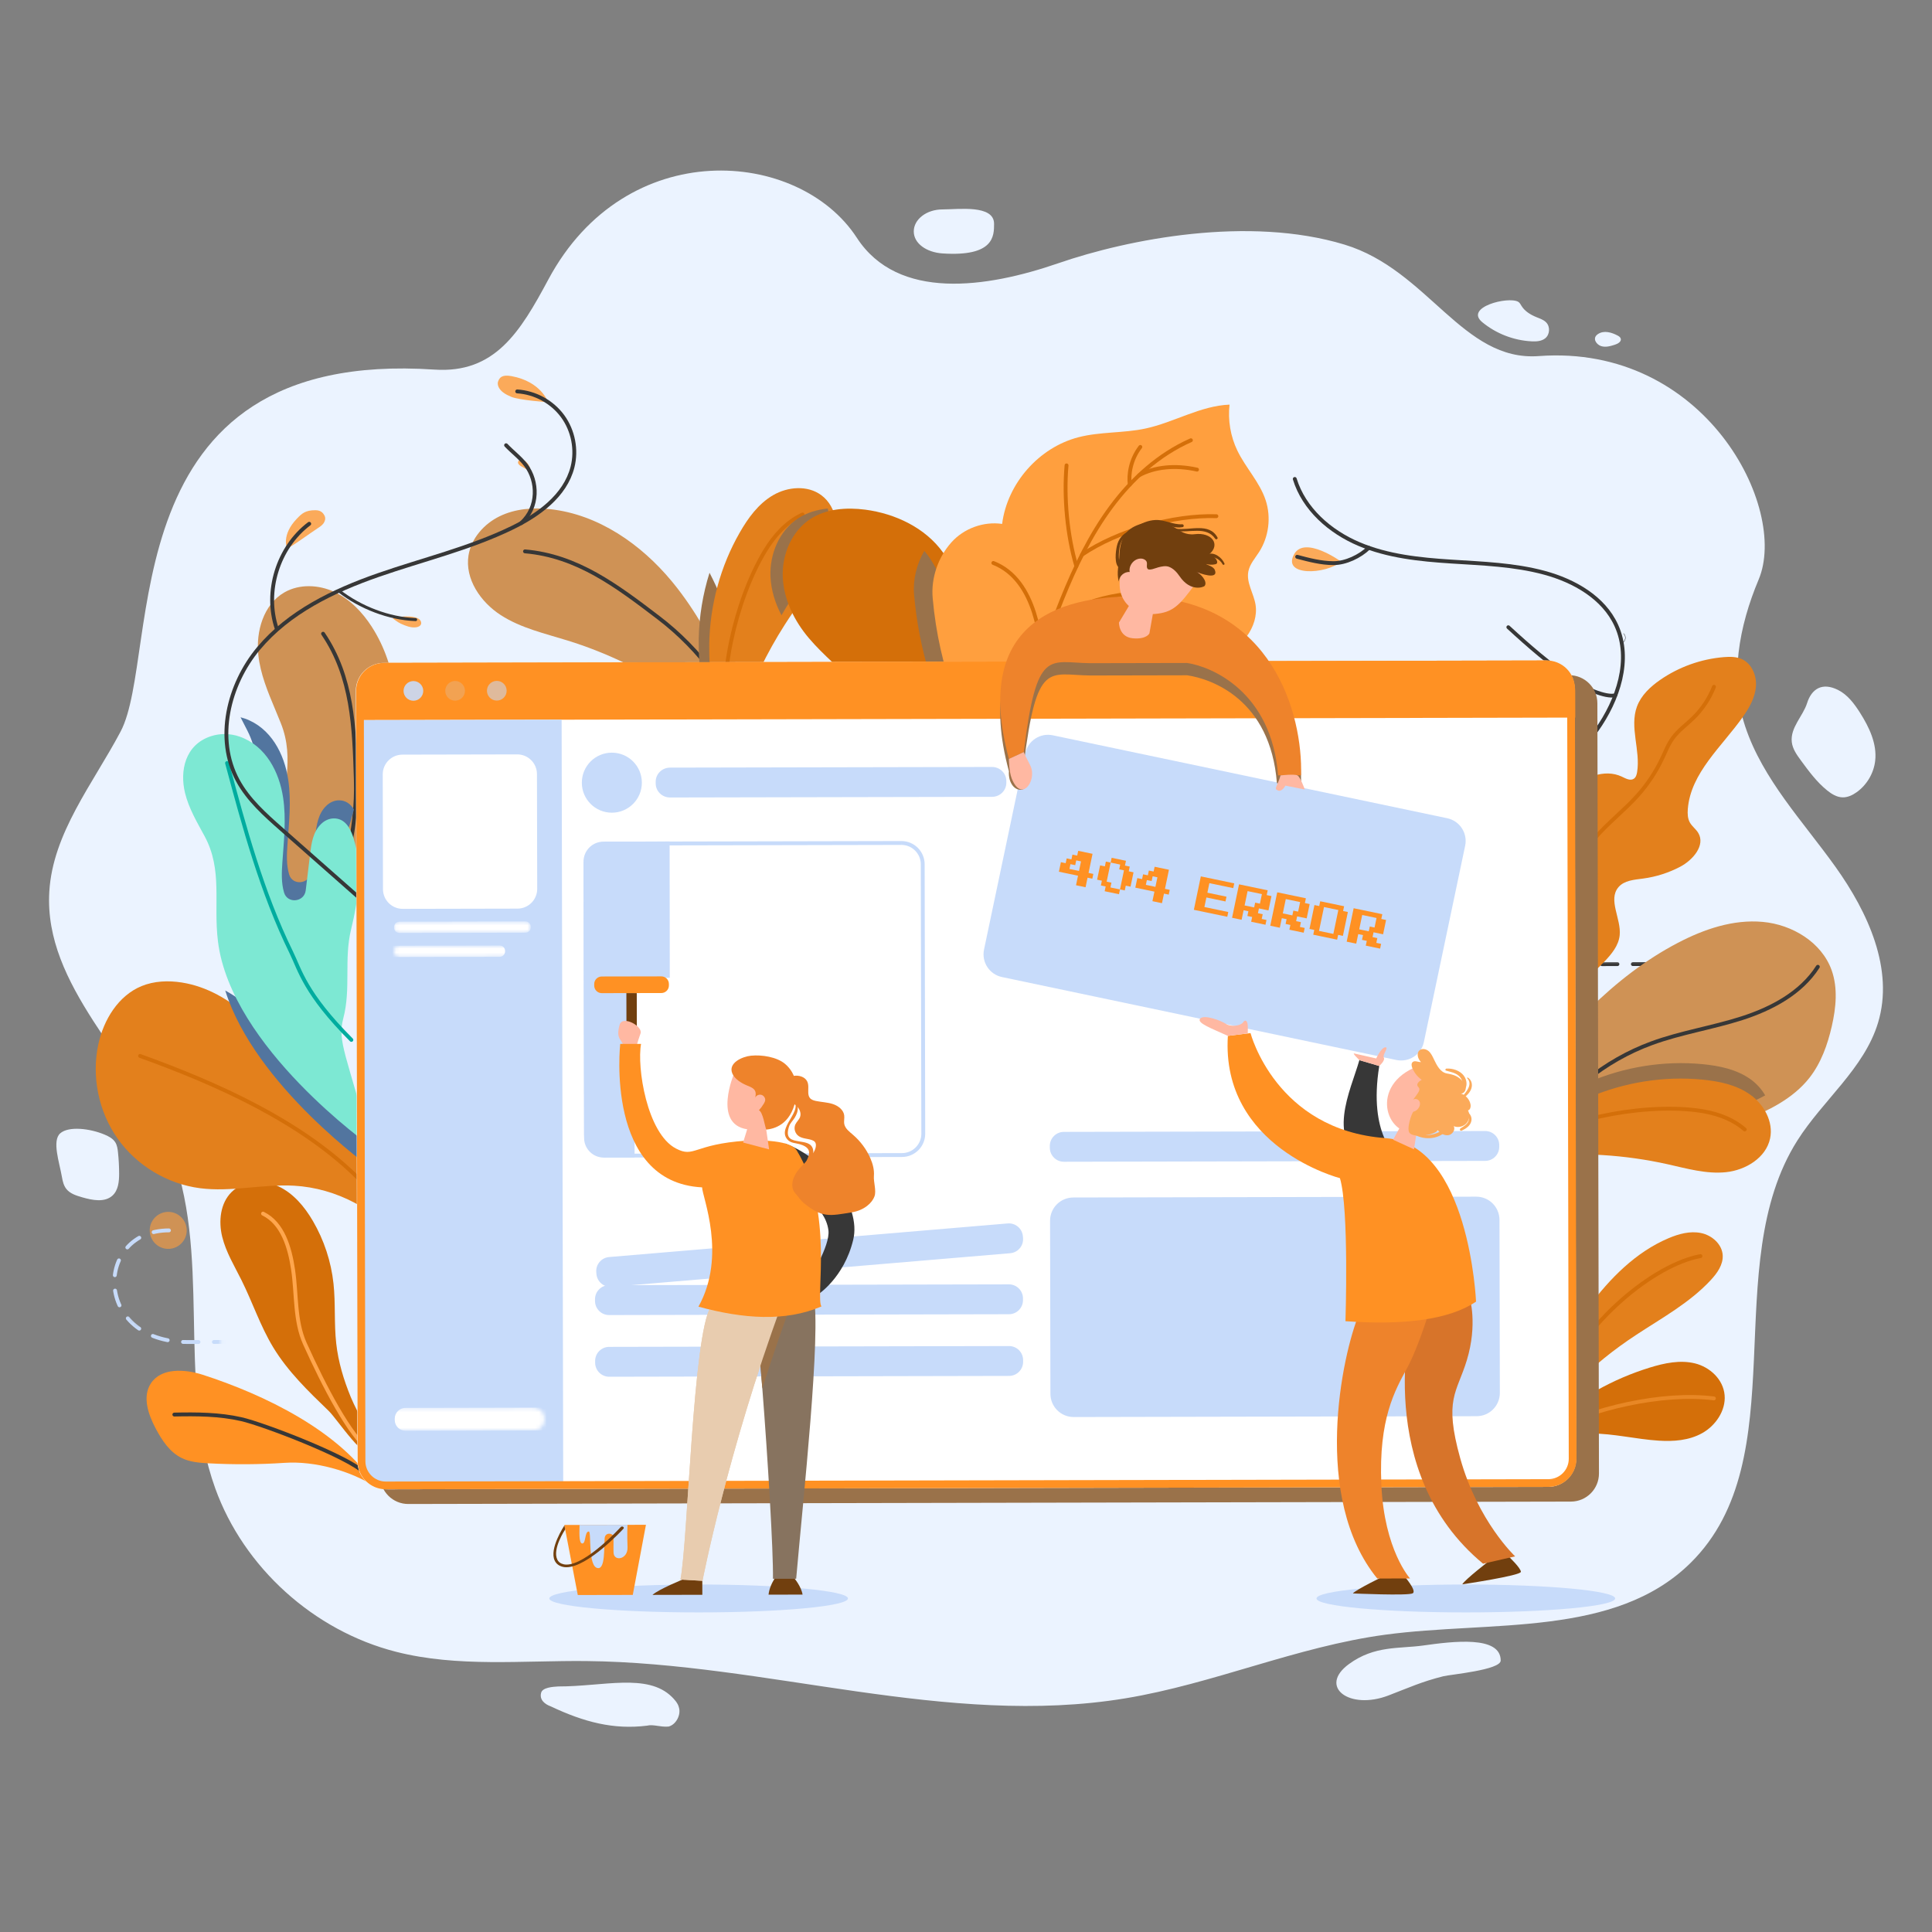
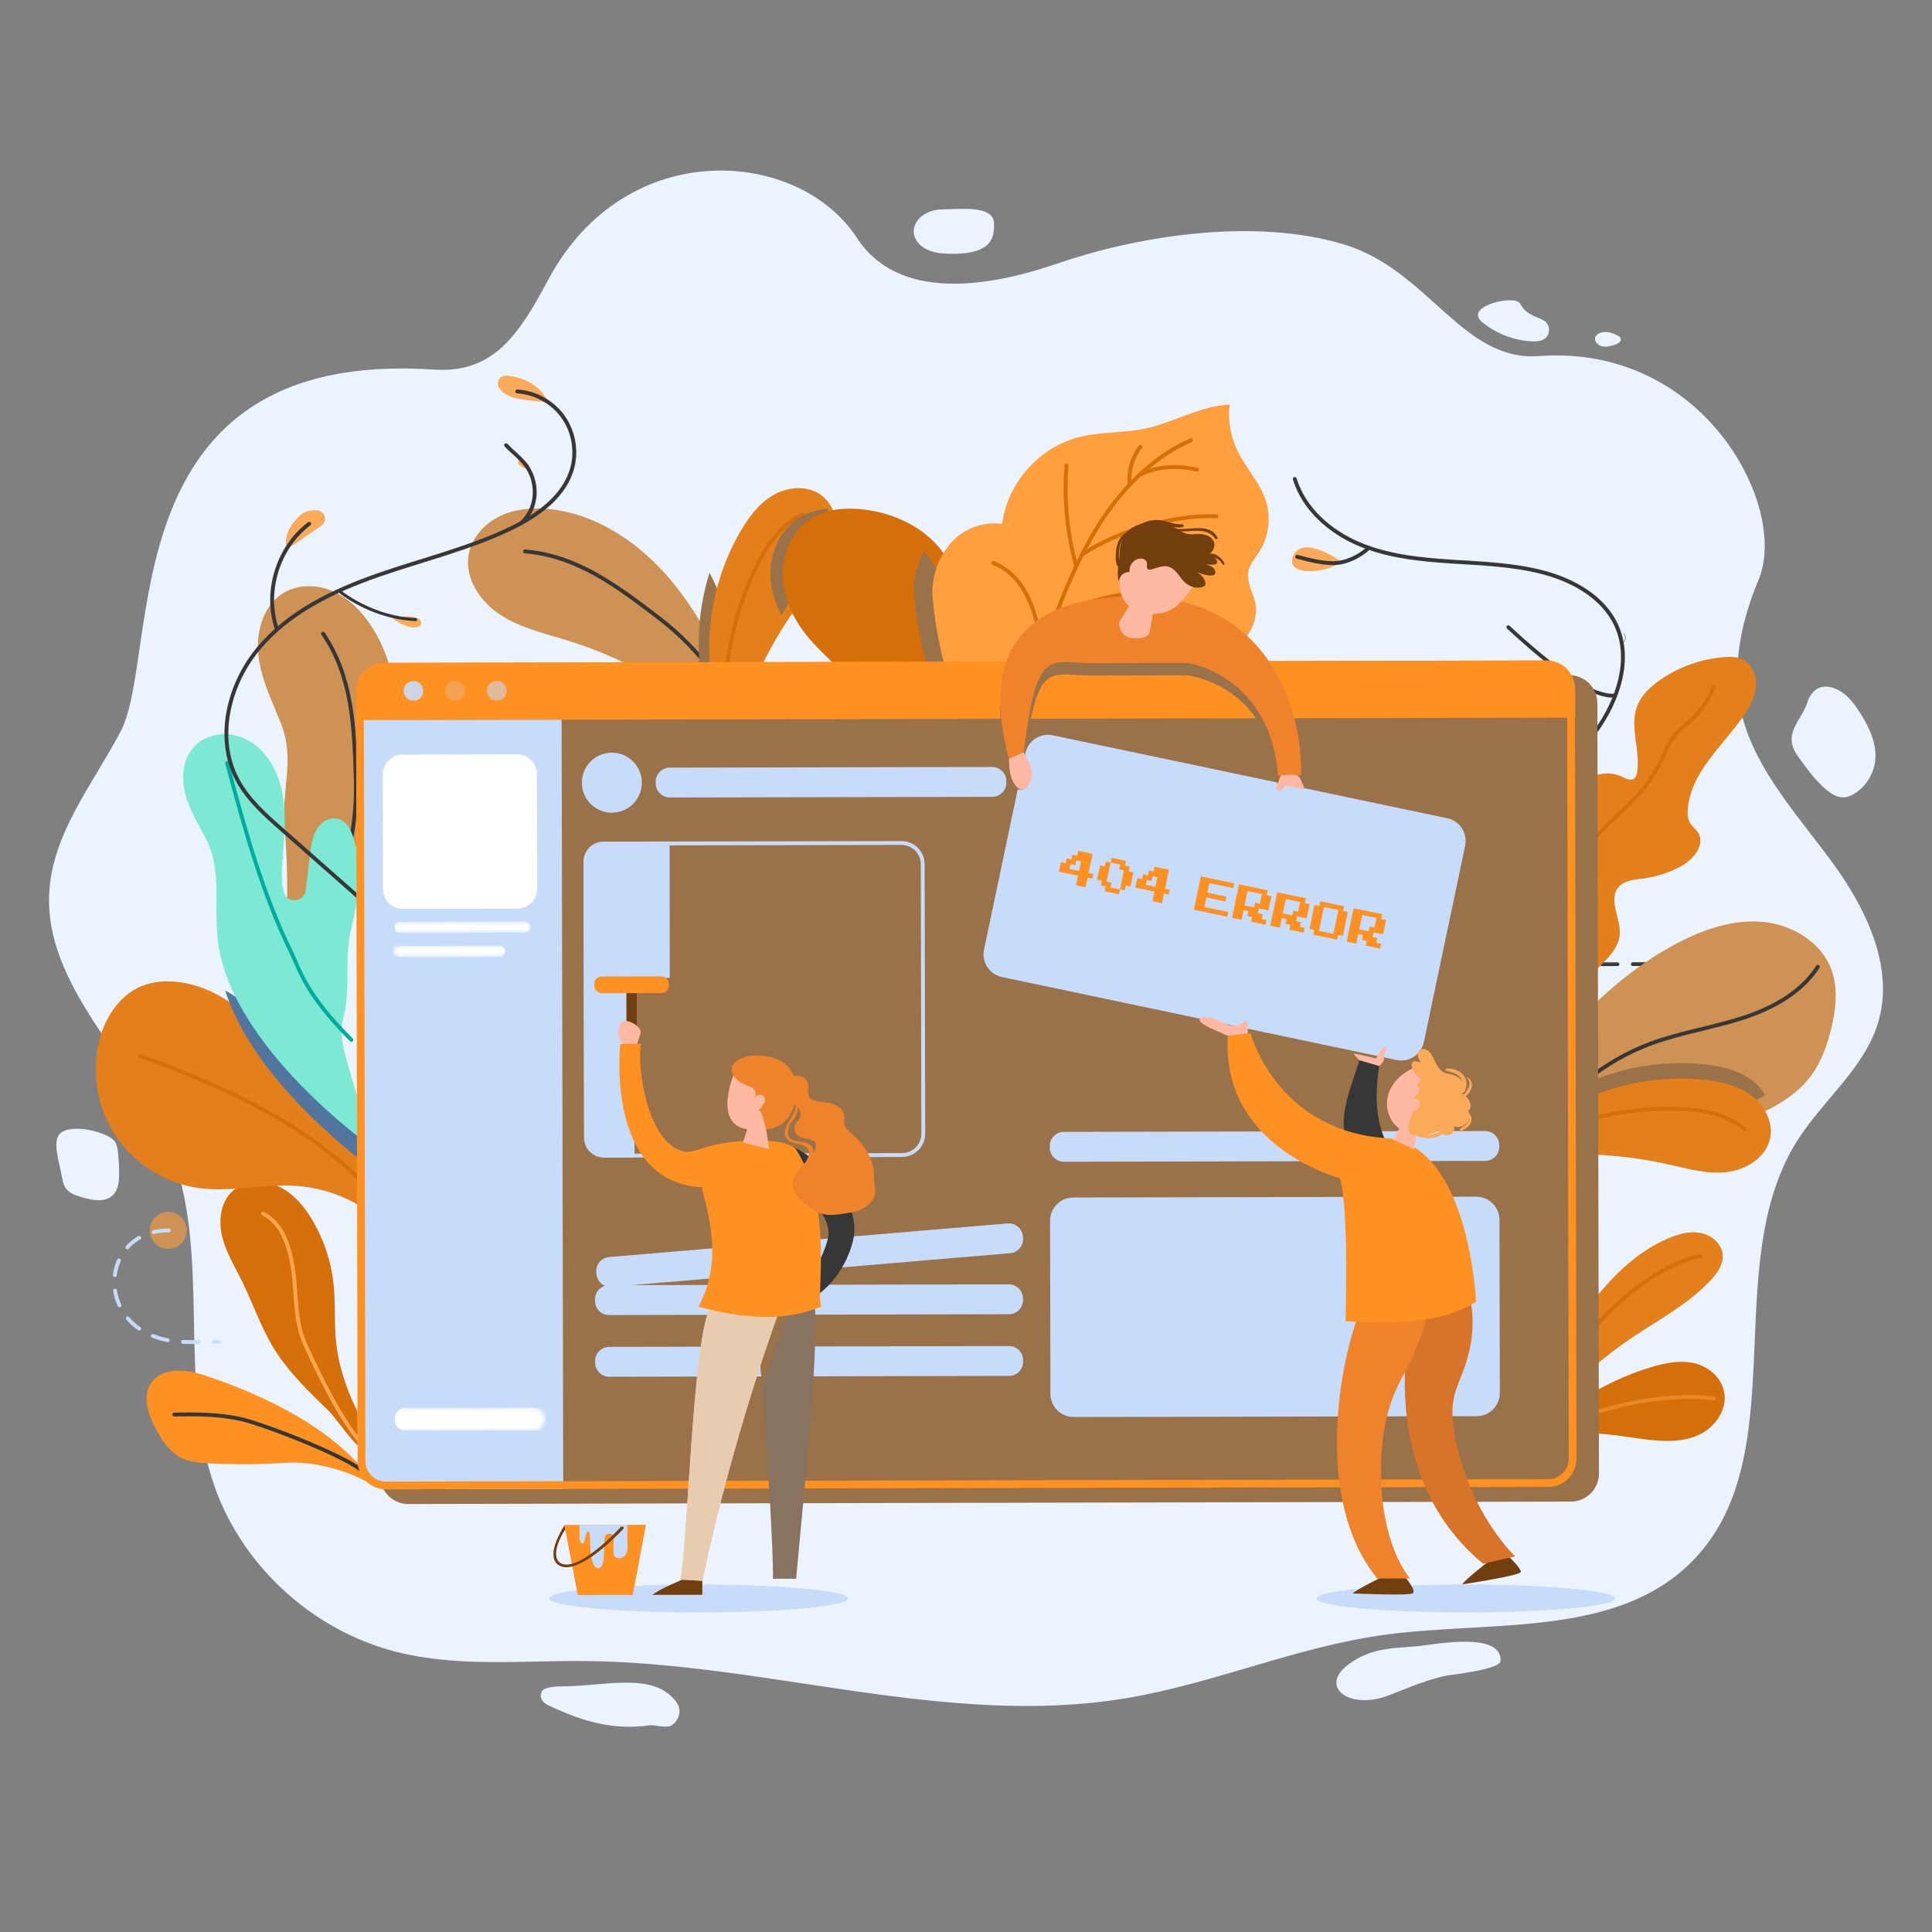
<svg xmlns="http://www.w3.org/2000/svg" viewBox="0 0 500 500" width="500" height="500" preserveAspectRatio="xMidYMid meet" style="width: 100%; height: 100%; transform: translate3d(0px, 0px, 0px);">
  <rect x="0" y="0" width="500" height="500" fill="#808080" stroke="none" />
  <defs>
    <clipPath id="__lottie_element_2">
      <rect width="500" height="500" x="0" y="0" />
    </clipPath>
    <mask id="__lottie_element_36" mask-type="alpha">
      <g transform="matrix(1,0,0,1,0,0)" opacity="1" style="display: block;">
        <g opacity="1" transform="matrix(1,0,0,1,120.677,367.284)">
          <path fill="rgb(255,255,255)" fill-opacity="1" d=" M17.449,2.923 C17.449,2.923 -17.437,2.995 -17.437,2.995 C-18.976,2.998 -20.226,1.753 -20.229,0.214 C-20.229,0.214 -20.23,-0.13 -20.23,-0.13 C-20.233,-1.669 -18.988,-2.921 -17.449,-2.924 C-17.449,-2.924 17.437,-2.995 17.437,-2.995 C18.976,-2.998 20.226,-1.753 20.229,-0.214 C20.229,-0.214 20.23,0.132 20.23,0.132 C20.233,1.671 18.988,2.92 17.449,2.923z" />
        </g>
        <g opacity="1" transform="matrix(1,0,0,1,119.688,246.187)">
          <path fill="rgb(255,255,255)" fill-opacity="1" d=" M16.327,1.425 C16.327,1.425 -16.321,1.492 -16.321,1.492 C-17.08,1.494 -17.695,0.88 -17.697,0.122 C-17.697,0.122 -17.697,-0.049 -17.697,-0.049 C-17.699,-0.807 -17.086,-1.424 -16.327,-1.425 C-16.327,-1.425 16.321,-1.492 16.321,-1.492 C17.079,-1.494 17.696,-0.88 17.697,-0.122 C17.697,-0.122 17.698,0.049 17.698,0.049 C17.699,0.807 17.085,1.423 16.327,1.425z" />
        </g>
        <g opacity="1" transform="matrix(1,0,0,1,119.675,239.953)">
          <path fill="rgb(255,255,255)" fill-opacity="1" d=" M16.327,1.425 C16.327,1.425 -16.32,1.492 -16.32,1.492 C-17.079,1.494 -17.695,0.88 -17.697,0.122 C-17.697,0.122 -17.697,-0.049 -17.697,-0.049 C-17.699,-0.807 -17.085,-1.423 -16.327,-1.425 C-16.327,-1.425 16.32,-1.492 16.32,-1.492 C17.079,-1.494 17.695,-0.88 17.697,-0.121 C17.697,-0.121 17.697,0.049 17.697,0.049 C17.699,0.807 17.086,1.424 16.327,1.425z" />
        </g>
      </g>
    </mask>
    <path d="" fill-opacity="1" />
    <path d="" fill-opacity="1" />
    <path d="" fill-opacity="1" />
    <path d="" fill-opacity="1" />
    <mask id="__lottie_element_129" mask-type="alpha">
      <g fill="none" stroke-linecap="round" stroke-dashoffset="1" stroke="#fff" stroke-width="4" opacity="1">
        <path d=" M211.875,114.813 C211.875,114.813 195.781,120.069 194.125,111.438 C192.937,105.25 199.625,103.5 200.625,103.563 C201.625,103.626 202.938,103.688 203.438,105.063 C203.938,106.438 199,109 196.625,106.25 C194.25,103.5 196.562,94.688 207.125,94.938" stroke-dasharray="0 0 0 0 0 622.951 0 0" />
      </g>
    </mask>
    <mask id="__lottie_element_130" mask-type="alpha">
      <g fill="none" stroke-linecap="round" stroke-dashoffset="1" stroke="#fff" stroke-width="4" opacity="1">
        <path d=" M43.5,233 C43.5,233 25.237,210.08 49,209.5 C69.5,209 75,183 54.5,181.5 C34,180 20.5,133.5 59,133 C97.5,132.5 412,133 412,133 C412,133 458,129 459.5,154.5" stroke-dasharray="0 0 0 0 0 5640.328 0 0" />
      </g>
    </mask>
    <mask id="__lottie_element_131" mask-type="alpha">
      <g fill="none" stroke-linecap="round" stroke-dashoffset="1" stroke="#fff" stroke-width="4" opacity="1">
        <path d=" M394.5,251 C394.5,251 459.5,249.5 459.5,249.5 C459.5,249.5 478.5,247 478,232 C477.5,217 459,215 459,215 C459,215 378,215 378,215" stroke-dasharray="0 0 0 0 1 0.6 1 0.6 1 0.6 1 0.6 1 0.6 1 0.6 1 0.6 1 0.6 1 0.6 1 0.6 1 0.6 1 0.6 1 0.6 1 0.6 1 0.6 1 0.6 1 0.6 1 0.6 1 0.6 1 0.6 1 0.6 1 0.6 1 0.6 1 0.6 1 0.6 1 0.6 0 2018.574 0 0" />
      </g>
    </mask>
    <mask id="__lottie_element_132" mask-type="alpha">
      <g fill="none" stroke-linecap="round" stroke-dashoffset="1" stroke="#fff" stroke-width="4" opacity="1">
        <path d=" M44,319 C44,319 29.5,316 29.5,332 C29.5,348 44,347 48,347 C52,347 413,347 413,347 C413,347 424,346 423.5,334 C423,322 410,322.5 410,322.5 C410,322.5 355,317.5 391,304" stroke-dasharray="0 0 0 0 1 0.6 1 0.6 1 0.6 1 0.6 1 0.6 1 0.6 1 0.6 1 0.6 1 0.6 1 0.6 1 0.6 1 0.6 1 0.6 1 0.6 1 0.6 1 0.6 1 0.6 1 0.6 1 0.6 1 0.6 1 0.6 1 0.6 1 0.6 1 0.6 1 0.6 1 0.6 1 0.6 1 0.6 1 0.6 1 0.6 1 0.6 1 0.6 1 0.6 1 0.6 1 0.6 1 0.6 1 0.6 0 5033.632 0 0" />
      </g>
    </mask>
  </defs>
  <g clip-path="url(#__lottie_element_2)">
    <g style="display: block;" transform="matrix(1,0,0,1,0,0)" opacity="1">
      <g opacity="1" transform="matrix(1,0,0,1,250.766,241.148)">
        <path fill="rgb(235,243,255)" fill-opacity="1" d=" M-138.353,-145.498 C-122.733,-144.452 -116.198,-155.11 -108.859,-168.808 C-88.767,-206.31 -44.021,-202.696 -29.011,-179.603 C-18.38,-163.247 4.546,-166.611 23.092,-173.013 C41.346,-179.313 72.446,-185.367 97.217,-177.837 C118.853,-171.261 127.731,-147.536 147.453,-148.995 C190.479,-152.179 212.17,-109.702 204.378,-91.177 C199.291,-79.085 196.765,-65.56 200.901,-53.118 C205.455,-39.415 215.859,-28.566 224.268,-16.787 C232.676,-5.007 239.45,9.719 235.27,23.539 C231.693,35.365 221.022,43.545 214.398,54.002 C193.829,86.477 214.177,136.245 186.771,163.313 C167.153,182.688 135.167,178.215 107.717,181.914 C84.826,184.998 63.284,194.611 40.496,198.377 C-5.651,206.004 -52.253,189.205 -99.036,188.73 C-115.515,188.564 -132.302,190.4 -148.263,186.335 C-169.558,180.914 -187.68,164.529 -195.069,144.017 C-205.263,115.711 -195.604,82.955 -207.121,55.152 C-216.504,32.502 -239.45,14.076 -238.007,-10.365 C-237.108,-25.58 -226.713,-38.308 -219.563,-51.805 C-208.938,-71.862 -223.006,-151.163 -138.353,-145.498z M-6.85,-186.951 C-10.955,-186.951 -14.284,-184.401 -14.284,-181.256 C-14.284,-178.111 -10.946,-175.832 -6.85,-175.561 C6.5,-174.679 6.499,-180.076 6.499,-183.221 C6.499,-188.246 -2.744,-186.951 -6.85,-186.951z M132.848,-157.761 C136.418,-154.812 140.966,-153.048 145.607,-152.809 C146.847,-152.746 148.197,-152.825 149.153,-153.609 C150.336,-154.581 150.462,-156.566 149.413,-157.679 C148.754,-158.378 147.793,-158.693 146.899,-159.056 C145.372,-159.676 143.876,-160.564 143.012,-161.955 C142.761,-162.359 142.545,-162.822 142.129,-163.056 C139.545,-164.509 128.15,-161.639 132.848,-157.761z M163.552,-151.595 C164.727,-151.19 166.014,-151.564 167.196,-151.947 C167.955,-152.193 168.887,-152.736 168.683,-153.501 C168.585,-153.869 168.237,-154.113 167.899,-154.294 C166.342,-155.127 164.324,-155.741 162.76,-154.676 C161.196,-153.61 162.376,-152.001 163.552,-151.595z M212.948,-49.098 C213.151,-47.326 214.244,-45.796 215.302,-44.353 C217.342,-41.571 219.413,-38.754 222.106,-36.583 C223.245,-35.665 224.571,-34.844 226.039,-34.793 C227.377,-34.747 228.657,-35.352 229.741,-36.129 C232.382,-38.022 234.165,-41.048 234.53,-44.257 C235.031,-48.66 232.982,-52.946 230.601,-56.696 C229.126,-59.019 227.405,-61.333 224.936,-62.579 C220.798,-64.666 218.062,-62.844 216.906,-59.179 C215.841,-55.806 212.517,-52.854 212.948,-49.098z M-235.179,52.155 C-237.359,54.075 -235.392,59.694 -234.748,63.403 C-234.555,64.516 -234.298,65.665 -233.595,66.554 C-232.634,67.768 -231.041,68.267 -229.545,68.7 C-226.892,69.47 -223.676,70.122 -221.649,68.259 C-220.146,66.876 -219.933,64.622 -219.936,62.59 C-219.938,60.734 -220.038,58.879 -220.236,57.033 C-220.33,56.147 -220.459,55.232 -220.933,54.476 C-221.54,53.508 -222.619,52.943 -223.677,52.495 C-227.472,50.889 -232.999,50.235 -235.179,52.155z M-106.318,195.306 C-107.608,195.383 -110.411,195.55 -110.73,196.975 C-111.186,198.731 -109.817,199.891 -108.202,200.47 C-99.644,204.515 -91.999,206.527 -83.351,205.456 C-81.619,205.039 -79.959,205.872 -77.75,205.685 C-75.789,205.197 -74.459,202.617 -75.076,200.696 C-75.324,199.583 -76.392,198.492 -76.929,197.967 C-83.239,191.807 -94.692,195.33 -106.318,195.306z M98.345,189.507 C90.316,195.381 98.435,201.523 108.575,197.634 C114.04,195.537 117.178,194.068 122.77,192.664 C124.577,192.211 137.61,191.05 137.611,188.594 C137.615,182.087 125.296,183.623 117.549,184.708 C111.304,185.582 104.965,184.663 98.345,189.507z" />
      </g>
    </g>
    <g style="display: block;" transform="matrix(1,0,0,1,0,0)" opacity="1">
      <g opacity="1" transform="matrix(1,0,0,1,43.537,318.42)">
        <path fill="rgb(207,146,85)" fill-opacity="1" d=" M4.721,-0.805 C5.166,1.801 3.412,4.276 0.805,4.72 C-1.802,5.165 -4.277,3.412 -4.721,0.805 C-5.166,-1.802 -3.412,-4.277 -0.805,-4.721 C1.803,-5.165 4.276,-3.412 4.721,-0.805z" />
      </g>
    </g>
    <g style="display: block;" transform="matrix(1,0,0,1,0,0)" opacity="1">
      <g mask="url(#__lottie_element_132)">
        <g opacity="1" transform="matrix(1,0,0,1,226.392,326.138)">
          <path stroke-linecap="round" stroke-linejoin="round" fill-opacity="0" stroke-dasharray=" 4 4" stroke-dashoffset="0" stroke="rgb(199,219,250)" stroke-opacity="1" stroke-width="1" d=" M-182.668,-7.718 C-202.046,-7.678 -202.451,21.227 -177.793,21.177 C-153.135,21.126 170.334,20.458 185.588,20.427 C200.841,20.394 202.451,-3.403 183.593,-3.364 C146.068,-3.286 144.822,-21.184 165.657,-21.227" />
        </g>
      </g>
    </g>
    <g style="display: block;" transform="matrix(1,0,0,1,0,0)" opacity="1">
      <g mask="url(#__lottie_element_131)">
        <g opacity="1" transform="matrix(1,0,0,1,427.817,232.29)">
          <path stroke-linecap="round" stroke-linejoin="round" fill-opacity="0" stroke-dasharray=" 4 4" stroke-dashoffset="0" stroke="rgb(55,55,55)" stroke-opacity="1" stroke-width="1" d=" M-49.063,-17.067 C-49.063,-17.067 31.823,-17.234 31.823,-17.234 C41.314,-17.254 49.025,-9.575 49.044,-0.083 C49.064,9.409 41.385,17.12 31.893,17.139 C31.893,17.139 -23.435,17.253 -23.435,17.253" />
        </g>
      </g>
    </g>
    <g style="display: block;" transform="matrix(0,0,0,0,461.014,160.755)" opacity="1">
      <g opacity="1" transform="matrix(1,0,0,1,461.014,160.755)">
        <path fill="rgb(207,146,85)" fill-opacity="1" d=" M4.711,0.858 C4.236,3.46 1.743,5.186 -0.859,4.712 C-3.461,4.238 -5.186,1.743 -4.712,-0.859 C-4.238,-3.461 -1.744,-5.186 0.857,-4.712 C3.46,-4.238 5.185,-1.744 4.711,0.858z" />
      </g>
    </g>
    <g style="display: block;" transform="matrix(0,0,0,0,46.914,233.627)" opacity="1">
      <g opacity="1" transform="matrix(1,0,0,1,46.914,233.627)">
        <path fill="rgb(207,146,85)" fill-opacity="1" d=" M4.721,-0.806 C5.165,1.801 3.412,4.275 0.805,4.72 C-1.802,5.165 -4.276,3.412 -4.721,0.805 C-5.165,-1.802 -3.412,-4.276 -0.805,-4.721 C1.802,-5.165 4.276,-3.413 4.721,-0.806z" />
      </g>
    </g>
    <g style="display: block;" transform="matrix(1,0,0,1,0,0)" opacity="1">
      <g mask="url(#__lottie_element_130)">
        <g opacity="1" transform="matrix(1,0,0,1,242.437,181.59)">
          <path stroke-linecap="round" stroke-linejoin="round" fill-opacity="0" stroke-dasharray=" 3.993 3.993" stroke-dashoffset="0" stroke="rgb(199,219,250)" stroke-opacity="1" stroke-width="1" d=" M217.266,-27.978 C210.372,-51.457 188.387,-49.192 168.518,-49.151 C147.13,-49.106 -183.991,-48.423 -183.991,-48.423 C-217.266,-48.354 -214.046,-0.316 -187.991,-0.37 C-173.011,-0.401 -167.315,27.728 -193.215,27.781 C-208.754,27.814 -209.25,47.51 -198.803,51.457" />
        </g>
      </g>
    </g>
    <g style="display: block;" transform="matrix(1,0,0,1,0,0)" opacity="1">
      <g mask="url(#__lottie_element_129)">
        <g opacity="1" transform="matrix(1,0,0,1,201.817,106.341)">
          <path stroke-linecap="round" stroke-linejoin="round" fill-opacity="0" stroke-dasharray=" 4 4" stroke-dashoffset="0" stroke="rgb(199,219,250)" stroke-opacity="1" stroke-width="1" d=" M5.251,-11.285 C-0.656,-12.284 -8.677,-6.31 -5.228,-0.086 C-4.053,2.033 2.004,1.113 1.553,-1.229 C1.338,-2.35 -0.035,-2.827 -1.169,-2.697 C-7.773,-1.939 -8.036,3.595 -7.743,5.005 C-6.231,12.284 4.925,9.821 8.676,8.795" />
        </g>
      </g>
    </g>
    <g transform="matrix(0,0,0,0,251.689,129.235)" opacity="1" style="display: block;">
      <g opacity="1" transform="matrix(1,0,0,1,218.696,88.662)">
        <path fill="rgb(55,55,55)" fill-opacity="1" d=" M-8.969,7.16 C-8.969,7.16 -11.315,1.432 -11.315,1.432 C-11.315,1.432 11.315,-7.16 11.315,-7.16 C11.315,-7.16 -8.969,7.16 -8.969,7.16z" />
      </g>
      <g opacity="1" transform="matrix(1,0,0,1,220.439,88.269)">
        <path fill="rgb(207,146,85)" fill-opacity="1" d=" M-9.572,4.022 C-9.572,4.022 9.572,-6.768 9.572,-6.768 C9.572,-6.768 -3.754,6.768 -3.754,6.768 C-3.754,6.768 -9.572,4.022 -9.572,4.022z" />
      </g>
      <g opacity="1" transform="matrix(1,0,0,1,216.106,85.798)">
        <path fill="rgb(207,146,85)" fill-opacity="1" d=" M-13.904,1.963 C-13.904,1.963 13.904,-4.296 13.904,-4.296 C13.904,-4.296 -8.726,4.296 -8.726,4.296 C-8.726,4.296 -13.904,1.963 -13.904,1.963z" />
      </g>
      <g opacity="1" transform="matrix(1,0,0,1,211.454,94.057)">
        <path fill="rgb(255,145,35)" fill-opacity="1" d=" M-0.587,-1.766 C-0.587,-1.766 -1.727,1.766 -1.727,1.766 C-1.727,1.766 1.727,-0.673 1.727,-0.673 C1.727,-0.673 -0.587,-1.766 -0.587,-1.766z" />
      </g>
    </g>
    <g style="display: none;" transform="matrix(0,0,0,0,302.568,32.056)" opacity="1">
      <g opacity="1" transform="matrix(1,0,0,1,218.696,88.662)">
        <path fill="rgb(55,55,55)" fill-opacity="1" d=" M-8.969,7.16 C-8.969,7.16 -11.315,1.432 -11.315,1.432 C-11.315,1.432 11.315,-7.16 11.315,-7.16 C11.315,-7.16 -8.969,7.16 -8.969,7.16z" />
      </g>
      <g opacity="1" transform="matrix(1,0,0,1,220.439,88.269)">
        <path fill="rgb(207,146,85)" fill-opacity="1" d=" M-9.572,4.022 C-9.572,4.022 9.572,-6.768 9.572,-6.768 C9.572,-6.768 -3.754,6.768 -3.754,6.768 C-3.754,6.768 -9.572,4.022 -9.572,4.022z" />
      </g>
      <g opacity="1" transform="matrix(1,0,0,1,216.106,85.798)">
        <path fill="rgb(207,146,85)" fill-opacity="1" d=" M-13.904,1.963 C-13.904,1.963 13.904,-4.296 13.904,-4.296 C13.904,-4.296 -8.726,4.296 -8.726,4.296 C-8.726,4.296 -13.904,1.963 -13.904,1.963z" />
      </g>
      <g opacity="1" transform="matrix(1,0,0,1,211.454,94.057)">
        <path fill="rgb(255,145,35)" fill-opacity="1" d=" M-0.587,-1.766 C-0.587,-1.766 -1.727,1.766 -1.727,1.766 C-1.727,1.766 1.727,-0.673 1.727,-0.673 C1.727,-0.673 -0.587,-1.766 -0.587,-1.766z" />
      </g>
    </g>
    <g transform="matrix(1,0.019,-0.019,1,4.875,-1.412)" opacity="1" style="display: block;">
      <g opacity="1" transform="matrix(1,0,0,1,0,0)">
        <g opacity="1" transform="matrix(1,0,0,1,83.525,199.5)">
          <path fill="rgb(207,146,85)" fill-opacity="1" d=" M16.925,-1.66 C16.235,2.23 15.225,6.03 13.995,9.78 C11.345,17.87 7.685,25.66 3.985,33.35 C2.055,37.37 -5.775,46.67 -9.975,48.44 C-9.485,37.95 -9.445,25.7 -10.665,15.11 C-11.835,4.91 -8.165,-2.82 -12.165,-12.28 C-12.675,-13.49 -13.205,-14.7 -13.735,-15.91 C-15.725,-20.41 -17.695,-24.93 -18.315,-29.78 C-19.115,-35.93 -17.205,-42.94 -11.885,-46.14 C-8.055,-48.44 -3.065,-48.32 1.025,-46.51 C5.115,-44.7 8.395,-41.39 10.885,-37.68 C17.855,-27.32 19.115,-13.94 16.925,-1.66z" />
        </g>
        <g opacity="1" transform="matrix(1,0,0,1,86.748,202.113)">
          <path stroke-linecap="round" stroke-linejoin="round" fill-opacity="0" stroke="rgb(55,55,55)" stroke-opacity="1" stroke-width="1" d=" M-4.898,-38.247 C2.933,-27.191 3.612,-14.308 4.29,-0.776 C4.969,12.756 1.716,26.462 -4.969,38.247" />
        </g>
      </g>
    </g>
    <g transform="matrix(0.999,0.043,-0.043,0.999,19.456,-5.827)" opacity="1" style="display: block;">
      <g opacity="1" transform="matrix(1,0,0,1,0,0)">
        <g opacity="1" transform="matrix(1,0,0,1,72.804,344.721)">
          <path fill="rgb(212,111,9)" fill-opacity="1" d=" M8.719,23.125 C3.231,18.274 -2.323,13.351 -6.378,7.252 C-9.909,1.94 -12.19,-4.092 -15.271,-9.677 C-17.265,-13.291 -19.618,-16.772 -20.773,-20.735 C-21.928,-24.699 -21.652,-29.392 -18.836,-32.41 C-15.899,-35.559 -10.847,-36.041 -6.859,-34.419 C-2.871,-32.796 0.178,-29.443 2.507,-25.822 C5.598,-21.012 7.664,-15.546 8.525,-9.894 C9.305,-4.771 9.105,0.463 9.901,5.582 C10.642,10.353 12.245,14.934 14.266,19.304 C16.099,23.268 20.743,30.334 21.928,34.397 C18.646,36.041 11.058,25.192 8.719,23.125z" />
        </g>
        <g opacity="1" transform="matrix(1,0,0,1,77.449,347.636)">
          <path stroke-linecap="round" stroke-linejoin="round" fill-opacity="0" stroke="rgb(255,166,78)" stroke-opacity="1" stroke-width="1" d=" M-15.115,-30.086 C-9.897,-27.802 -7.823,-21.578 -6.734,-15.987 C-5.495,-9.624 -5.77,-2.733 -2.852,3.057 C2.644,13.963 9.799,26.377 15.116,30.086" />
        </g>
      </g>
    </g>
    <g transform="matrix(0.998,-0.064,0.064,0.998,-24.524,7.057)" opacity="1" style="display: block;">
      <g opacity="1" transform="matrix(1,0,0,1,0,0)">
        <g opacity="1" transform="matrix(1,0,0,1,67.997,367.641)">
          <path fill="rgb(255,145,35)" fill-opacity="1" d=" M-13.484,-14.716 C-18.038,-16.514 -24.12,-17.253 -27.04,-13.322 C-29.485,-10.031 -28.218,-5.366 -26.529,-1.631 C-25.104,1.522 -23.293,4.729 -20.286,6.443 C-18.232,7.615 -15.826,7.967 -13.479,8.246 C-6.931,9.025 -0.334,9.406 6.26,9.388 C13.903,9.366 23.161,12.487 29.484,17.254 C21.37,2.169 1.844,-8.663 -13.484,-14.716z" />
        </g>
        <g opacity="1" transform="matrix(1,0,0,1,70.628,371.882)">
          <path stroke-linecap="round" stroke-linejoin="round" fill-opacity="0" stroke="rgb(55,55,55)" stroke-opacity="1" stroke-width="1" d=" M-24.105,-9.151 C-18.308,-8.905 -12.458,-8.497 -6.894,-6.851 C-1.204,-5.169 20.684,4.875 24.105,9.151" />
        </g>
      </g>
    </g>
    <g transform="matrix(0.997,-0.078,0.078,0.997,-24.657,9.05)" opacity="1" style="display: block;">
      <g opacity="1" transform="matrix(1,0,0,1,0,0)">
        <g opacity="1" transform="matrix(1,0,0,1,65.662,285.529)">
          <path fill="rgb(227,128,28)" fill-opacity="1" d=" M38.529,36.441 C32.603,27.16 22.461,20.681 11.544,19.215 C3.484,18.132 -4.81,19.64 -12.764,17.962 C-21.122,16.211 -28.662,10.827 -33.027,3.478 C-37.391,-3.871 -38.529,-13.058 -36.076,-21.246 C-34.206,-27.468 -29.937,-33.363 -23.757,-35.359 C-20.39,-36.442 -16.705,-36.292 -13.264,-35.464 C-10.089,-34.7 -7.136,-33.372 -4.417,-31.641 C1.806,-27.702 6.828,-21.637 10.609,-15.202 C14.039,-9.35 22.504,-0.24 28.26,5.686 C31.637,9.148 34.09,11.517 34.09,11.517 C38.04,16.423 36.193,30.589 38.529,36.441z" />
        </g>
        <g opacity="1" transform="matrix(1,0,0,1,67.224,286.37)">
          <path stroke-linecap="round" stroke-linejoin="round" fill-opacity="0" stroke="rgb(212,111,9)" stroke-opacity="1" stroke-width="1" d=" M-27.115,-18.209 C-7.748,-9.465 13.38,1.994 27.115,18.208" />
        </g>
      </g>
    </g>
    <g transform="matrix(0.998,-0.065,0.065,0.998,-19.33,6.946)" opacity="1" style="display: block;">
      <g opacity="1" transform="matrix(1,0,0,1,0,0)">
        <g opacity="1" transform="matrix(1,0,0,1,0,0)">
          <g opacity="1" transform="matrix(1,0,0,1,78.719,278.143)">
            <path fill="rgb(82,117,159)" fill-opacity="1" d=" M17.475,24.255 C17.475,24.255 -11.389,0.859 -17.475,-24.256 C-11.252,-20.316 -6.228,-14.252 -2.448,-7.816 C0.982,-1.965 9.447,7.147 15.203,13.072 C15.882,16.216 16.636,19.901 17.475,24.255z" />
          </g>
          <g opacity="1" transform="matrix(1,0,0,1,83.655,215.765)">
-             <path fill="rgb(82,117,159)" fill-opacity="1" d=" M13.865,-6.485 C11.215,1.605 7.555,9.395 3.855,17.085 C1.925,21.105 -5.905,30.405 -10.105,32.175 C-9.615,21.685 -9.575,9.435 -10.795,-1.155 C-11.965,-11.355 -8.295,-19.085 -12.295,-28.545 C-12.805,-29.755 -13.335,-30.965 -13.865,-32.175 C-13.495,-32.055 -13.135,-31.925 -12.785,-31.775 C-6.205,-28.955 -3.165,-21.995 -2.605,-15.235 C-2.135,-9.655 -3.145,-4.065 -3.895,1.485 C-4.245,4.045 -4.525,6.665 -3.975,9.175 C-3.965,9.205 -3.955,9.225 -3.955,9.255 C-3.265,12.245 1.105,12.075 1.665,9.045 C1.665,9.045 3.415,-0.245 3.415,-0.245 C3.935,-3.025 4.505,-5.935 6.785,-7.875 C7.685,-8.645 8.845,-9.125 10.025,-9.085 C11.905,-9.015 13.085,-7.915 13.865,-6.485z" />
-           </g>
+             </g>
          <g opacity="1" transform="matrix(1,0,0,1,76.001,241.941)">
            <path fill="rgb(125,232,211)" fill-opacity="1" d=" M20.197,54.591 C15.638,30.782 13.24,27.115 15.246,21.147 C17.801,13.54 16.365,5.893 18.776,-1.76 C21.187,-9.413 22.828,-17.643 20.883,-25.428 C20.268,-27.889 19.021,-30.573 16.065,-30.674 C14.879,-30.715 13.723,-30.238 12.821,-29.469 C10.542,-27.527 9.967,-24.616 9.446,-21.837 C9.446,-21.837 7.705,-12.546 7.705,-12.546 C7.139,-9.525 2.773,-9.347 2.082,-12.344 C2.076,-12.368 2.071,-12.393 2.065,-12.418 C1.506,-14.933 1.794,-17.551 2.138,-20.104 C2.887,-25.659 3.896,-31.247 3.434,-36.833 C2.875,-43.593 -0.167,-50.554 -6.751,-53.366 C-9.086,-54.364 -11.72,-54.592 -14.178,-53.961 C-21.05,-52.197 -22.828,-45.48 -21.821,-39.746 C-21.111,-35.711 -19.218,-32.001 -17.506,-28.279 C-13.325,-19.187 -16.392,-10.848 -15.813,-0.858 C-14.216,26.713 20.197,54.591 20.197,54.591z" />
          </g>
          <g opacity="1" transform="matrix(1,0,0,1,79.259,231.973)">
            <path stroke-linecap="round" stroke-linejoin="round" fill-opacity="0" stroke="rgb(0,172,159)" stroke-opacity="1" stroke-width="1" d=" M-13.721,-36.785 C-10.33,-19.845 -6.903,-2.782 -0.322,13.192 C1.609,17.877 2.553,24.041 13.722,36.785" />
          </g>
        </g>
      </g>
    </g>
    <g transform="matrix(0.995,-0.103,0.103,0.995,-19.458,21.429)" opacity="1" style="display: block;">
      <g opacity="1" transform="matrix(1,0,0,1,0,0)">
        <g opacity="1" transform="matrix(1,0,0,1,162.65,162.43)">
          <path fill="rgb(207,146,85)" fill-opacity="1" d=" M35.13,37.1 C31.62,33.09 28.38,29.01 24.97,25.08 C22.76,22.53 20.48,20.04 18,17.68 C16.77,16.5 15.5,15.36 14.16,14.25 C6.24,7.71 -2.6,2.28 -12.05,-1.76 C-17.75,-4.2 -23.77,-6.21 -28.61,-10.1 C-33.45,-13.98 -36.93,-20.36 -35.32,-26.35 C-34.15,-30.67 -30.48,-34.03 -26.27,-35.57 C-22.07,-37.1 -17.41,-36.98 -13.04,-36.04 C-0.84,-33.41 9.35,-24.64 16.28,-14.27 C16.4,-14.09 16.53,-13.9 16.65,-13.71 C21.73,-5.96 25.28,2.66 28.37,11.44 C29.36,14.26 30.3,17.1 31.23,19.93 C32.63,24.16 36.93,32.91 35.13,37.1z" />
        </g>
        <g opacity="1" transform="matrix(1,0,0,1,168.466,164.158)">
          <path stroke-linecap="round" stroke-linejoin="round" fill-opacity="0" stroke="rgb(55,55,55)" stroke-opacity="1" stroke-width="1" d=" M-26.493,-27.586 C-13.184,-25.048 -3.763,-16.234 6.109,-6.953 C15.98,2.328 23.139,14.459 26.492,27.586" />
        </g>
      </g>
    </g>
    <g transform="matrix(0.995,0.098,-0.098,0.995,19.794,-17.314)" opacity="1" style="display: block;">
      <g opacity="1" transform="matrix(1,0,0,1,0,0)">
        <g opacity="1" transform="matrix(1,0,0,1,184.513,170.195)">
          <path fill="rgb(154,114,74)" fill-opacity="1" d=" M3.108,17.315 C2.998,18.695 3.038,20.075 3.298,21.475 C-0.032,20.715 -2.342,15.545 -3.862,9.915 C-5.352,4.445 -6.092,-1.475 -6.322,-4.205 C-6.772,-9.965 -6.402,-15.805 -5.212,-21.475 C-0.132,-13.725 3.418,-5.105 6.508,3.675 C5.448,6.825 4.538,10.015 3.788,13.235 C3.468,14.605 3.218,15.955 3.108,17.315z" />
        </g>
        <g opacity="1" transform="matrix(1,0,0,1,195.748,158.156)">
          <path fill="rgb(227,128,28)" fill-opacity="1" d=" M14.969,-18.697 C13.844,-13.706 10.827,-9.393 8.173,-5.018 C6.771,-2.713 5.464,-0.345 4.242,2.055 C0.334,9.733 -2.65,17.889 -4.615,26.279 C-5.262,29.029 -5.623,31.727 -5.102,34.52 C-11.665,33.022 -14.279,14.373 -14.725,8.829 C-15.511,-1.153 -13.811,-11.379 -9.701,-20.523 C-7.907,-24.537 -5.591,-28.477 -2.023,-31.047 C1.535,-33.616 6.578,-34.519 10.348,-32.279 C12.621,-30.93 14.076,-28.689 14.787,-26.14 C15.478,-23.761 15.511,-21.108 14.969,-18.697z" />
        </g>
        <g opacity="1" transform="matrix(1,0,0,1,192.919,159.261)">
          <path stroke-linecap="round" stroke-linejoin="round" fill-opacity="0" stroke="rgb(212,111,9)" stroke-opacity="1" stroke-width="1" d=" M-4.79,27.91 C-8.87,17.663 -6.391,-4.026 0.154,-17.658 C2.127,-21.765 4.933,-25.614 8.869,-27.91" />
        </g>
      </g>
    </g>
    <g transform="matrix(0.999,0.051,-0.051,0.999,10.631,-11.016)" opacity="1" style="display: block;">
      <g opacity="1" transform="matrix(1,0,0,1,0,0)">
        <g opacity="1" transform="matrix(1,0,0,1,203.822,146.114)">
          <path fill="rgb(154,114,74)" fill-opacity="1" d=" M6.895,-6.654 C5.77,-1.663 2.753,2.649 0.099,7.024 C-1.303,9.329 -2.609,11.697 -3.831,14.097 C-5.626,11.081 -6.847,7.747 -7.187,4.264 C-7.739,-1.545 -5.52,-7.768 -0.793,-11.188 C1.416,-12.78 4.006,-13.683 6.714,-14.097 C7.405,-11.718 7.437,-9.065 6.895,-6.654z" />
        </g>
        <g opacity="1" transform="matrix(1,0,0,1,224.623,167.964)">
          <path fill="rgb(212,111,9)" fill-opacity="1" d=" M23.942,14.899 C23.634,16.811 23.061,18.648 22.243,20.421 C19.333,26.719 13.227,32.124 4.072,36.521 C4.072,36.521 3.563,26.56 3.457,23.894 C3.01,12.478 -9.383,6.159 -17.22,-2.167 C-21.213,-6.414 -24.24,-11.778 -24.803,-17.586 C-25.355,-23.395 -23.135,-29.619 -18.41,-33.039 C-14.448,-35.895 -9.266,-36.521 -4.391,-36.15 C3.467,-35.523 11.4,-32.231 16.285,-26.093 C16.498,-25.859 16.678,-25.615 16.859,-25.371 C19.854,-21.282 21.393,-16.302 22.519,-11.342 C24.473,-2.751 25.355,6.191 23.942,14.899z" />
        </g>
        <g opacity="1" transform="matrix(1,0,0,1,224.148,169.522)">
          <path stroke-linecap="round" stroke-linejoin="round" fill-opacity="0" stroke="rgb(212,111,9)" stroke-opacity="1" stroke-width="1" d=" M-14.566,-28.472 C-5.989,-24.036 2.602,-18.672 7.598,-10.408 C14.566,1.12 13.047,16.12 7.673,28.472" />
        </g>
      </g>
    </g>
    <g transform="matrix(0.999,-0.04,0.04,0.999,-10.853,15.968)" opacity="1" style="display: block;">
      <g opacity="1" transform="matrix(1,0,0,1,0,0)">
        <g opacity="1" transform="matrix(1,0,0,1,424.01,224.192)">
          <path fill="rgb(227,128,28)" fill-opacity="1" d=" M-31.947,32.322 C-26.48,23.322 -29.272,11.746 -27.37,1.389 C-25.907,-6.573 -21.476,-13.954 -15.138,-18.99 C-11.16,-22.151 -5.572,-24.408 -1.078,-22.039 C-0.104,-21.526 1.054,-20.805 1.991,-21.382 C2.551,-21.726 2.776,-22.42 2.907,-23.064 C4.047,-28.657 1.358,-34.766 3.555,-40.035 C4.739,-42.872 7.186,-44.991 9.779,-46.643 C14.776,-49.829 20.624,-51.664 26.546,-51.904 C28.118,-51.968 29.754,-51.907 31.161,-51.202 C33.702,-49.928 34.865,-46.765 34.524,-43.943 C34.183,-41.12 32.626,-38.594 30.899,-36.335 C25.157,-28.828 16.744,-22.35 15.636,-12.964 C15.495,-11.78 15.495,-10.525 16.039,-9.464 C16.566,-8.438 17.545,-7.705 18.096,-6.693 C19.865,-3.443 16.449,0.242 13.112,1.84 C10.065,3.299 6.758,4.214 3.395,4.529 C1.079,4.746 -1.538,4.801 -3.113,6.512 C-6.02,9.67 -2.68,14.719 -3.29,18.967 C-3.671,21.619 -5.594,23.76 -7.525,25.617 C-11.111,29.065 -15.036,32.161 -19.224,34.844 C-22.621,37.019 -26.215,38.941 -29.225,41.626 C-32.236,44.309 -34.67,47.94 -34.866,51.969" />
        </g>
        <g opacity="1" transform="matrix(1,0,0,1,423.475,213.812)">
          <path stroke-linecap="round" stroke-linejoin="round" fill-opacity="0" stroke="rgb(212,111,9)" stroke-opacity="1" stroke-width="1" d=" M-24.207,33.949 C-23.313,29.587 -21.285,25.553 -19.276,21.579 C-16.137,15.369 -12.936,9.068 -8.193,3.975 C-4.593,0.108 -0.201,-2.951 3.46,-6.76 C6.07,-9.476 8.295,-12.562 10.042,-15.899 C10.989,-17.708 11.808,-19.609 13.086,-21.201 C14.604,-23.092 16.679,-24.439 18.484,-26.057 C20.924,-28.241 22.889,-30.952 24.207,-33.949" />
        </g>
      </g>
    </g>
    <g transform="matrix(1,-0.03,0.03,1,-4.384,16.941)" opacity="1" style="display: block;">
      <g opacity="1" transform="matrix(1,0,0,1,0,0)">
        <g opacity="1" transform="matrix(1,0,0,1,429.06,268.82)">
          <path fill="rgb(207,146,85)" fill-opacity="1" d=" M41.51,-6.061 C40.28,-1.321 38.449,3.37 35.31,7.129 C33.14,9.719 30.44,11.769 27.489,13.439 C25.97,14.309 24.369,15.069 22.76,15.75 C16.499,18.379 9.77,19.87 2.989,20.129 C-6.89,20.5 -17.051,18.319 -26.53,21.139 C-30.881,22.429 -34.89,24.779 -38.18,27.889 C-40.24,29.819 -42.011,32.049 -43.41,34.5 C-43.41,34.5 -42.12,26.299 -42.12,26.299 C-39.73,17.479 -37.291,8.5 -32.41,0.769 C-29.261,-4.241 -25.171,-8.601 -20.82,-12.611 C-13.87,-19.031 -6.16,-24.681 2.35,-28.811 C9.23,-32.151 16.869,-34.5 24.47,-33.57 C32.06,-32.65 39.52,-27.851 41.89,-20.581 C43.409,-15.911 42.749,-10.811 41.51,-6.061z" />
        </g>
        <g opacity="1" transform="matrix(1,0,0,1,430.411,268.081)">
          <path stroke-linecap="round" stroke-linejoin="round" fill-opacity="0" stroke="rgb(55,55,55)" stroke-opacity="1" stroke-width="1" d=" M-37.01,20.796 C-29.749,10.054 -18.876,1.8 -6.577,-2.306 C1.087,-4.864 9.19,-5.837 16.953,-8.077 C24.716,-10.316 32.46,-14.12 37.01,-20.796" />
        </g>
      </g>
    </g>
    <g transform="matrix(0.999,-0.038,0.038,0.999,-12.535,16.361)" opacity="1" style="display: block;">
      <g opacity="1" transform="matrix(1,0,0,1,0,0)">
        <g opacity="1" transform="matrix(1,0,0,1,421.066,347.111)">
          <path fill="rgb(227,128,28)" fill-opacity="1" d=" M-22.883,20.538 C-22.45,9.51 -16.749,-0.673 -9.825,-9.269 C-4.051,-16.438 2.918,-22.998 11.524,-26.265 C14.221,-27.288 17.18,-27.975 19.981,-27.287 C22.781,-26.599 25.32,-24.202 25.371,-21.318 C25.414,-18.887 23.781,-16.763 22.061,-15.041 C16.403,-9.374 9.09,-5.738 2.236,-1.596 C-9.544,5.523 -20.74,15.027 -25.415,27.975" />
        </g>
        <g opacity="1" transform="matrix(1,0,0,1,421.607,341.892)">
          <path stroke-linecap="round" stroke-linejoin="round" fill-opacity="0" stroke="rgb(212,111,9)" stroke-opacity="1" stroke-width="1" d=" M-19.064,16.105 C-11.865,0.046 6.772,-14.311 19.064,-16.105" />
        </g>
      </g>
    </g>
    <g transform="matrix(1,0.005,-0.005,1,1.818,-1.893)" opacity="1" style="display: block;">
      <g opacity="1" transform="matrix(1,0,0,1,0,0)">
        <g opacity="1" transform="matrix(1,0,0,1,420.132,364.019)">
          <path fill="rgb(212,111,9)" fill-opacity="1" d=" M-26.449,12.399 C-26.547,10.55 -20.519,5.718 -19.161,4.486 C-11.636,-2.339 -2.688,-7.36 6.76,-10.326 C10.584,-11.527 14.646,-12.399 18.472,-11.475 C22.297,-10.552 25.807,-7.418 26.183,-3.291 C26.547,0.711 23.862,4.626 20.436,6.562 C17.01,8.499 13.003,8.792 9.183,8.569 C3.279,8.225 -2.517,6.758 -8.442,6.803 C-14.368,6.849 -22.686,7.448 -26.449,12.399z" />
        </g>
        <g opacity="1" transform="matrix(1,0,0,1,421.682,365.389)">
          <path stroke-linecap="round" stroke-linejoin="round" fill-opacity="0" stroke="rgb(232,135,37)" stroke-opacity="1" stroke-width="1" d=" M-21.86,5.416 C-9.748,-1.146 8.565,-5.417 21.86,-3.808" />
        </g>
      </g>
    </g>
    <g transform="matrix(1,-0.026,0.026,1,-5.393,6.98)" opacity="1" style="display: block;">
      <g opacity="1" transform="matrix(1,0,0,1,0,0)">
        <g opacity="1" transform="matrix(1,0,0,1,243.602,165.128)">
          <path fill="rgb(154,114,74)" fill-opacity="1" d=" M4.964,17.735 C4.656,19.647 4.083,21.484 3.265,23.257 C-0.983,14.252 -4.721,2.485 -5.624,-11.957 C-5.868,-15.866 -4.774,-19.89 -2.693,-23.257 C-2.48,-23.023 -2.3,-22.779 -2.119,-22.535 C0.876,-18.446 2.415,-13.466 3.541,-8.506 C5.495,0.085 6.377,9.027 4.964,17.735z" />
        </g>
        <g opacity="1" transform="matrix(1,0,0,1,286.657,158.566)">
          <path fill="rgb(255,159,62)" fill-opacity="1" d=" M3.8,23.792 C12.844,20.58 22.236,18.019 30.458,13.067 C32.945,11.57 35.341,9.83 37.106,7.525 C38.87,5.221 39.954,2.283 39.561,-0.593 C39.161,-3.516 37.29,-6.316 37.92,-9.199 C38.335,-11.1 39.761,-12.584 40.851,-14.195 C43.444,-18.027 44.215,-23.037 42.897,-27.471 C41.479,-32.236 37.908,-36.048 35.876,-40.585 C34.216,-44.29 33.622,-48.467 34.184,-52.488 C26.598,-52.386 19.673,-48.242 12.213,-46.859 C6.507,-45.801 0.571,-46.375 -5.085,-45.075 C-15.399,-42.705 -23.83,-33.628 -25.434,-23.167 C-30.219,-23.989 -35.366,-22.264 -38.69,-18.726 C-42.225,-14.963 -44.215,-9.619 -43.893,-4.466 C-41.563,32.962 -20.135,52.488 -20.135,52.488 C-20.135,52.488 0.352,25.017 3.8,23.792z" />
        </g>
        <g opacity="1" transform="matrix(1,0,0,1,289.948,148.564)">
          <path stroke-linecap="round" stroke-linejoin="round" fill-opacity="0" stroke="rgb(212,111,9)" stroke-opacity="1" stroke-width="1" d=" M-19.719,33.533 C-20.659,24.3 -17.434,15.174 -13.727,6.664 C-10.115,-1.628 -5.959,-9.757 -0.38,-16.877 C5.199,-23.996 12.289,-30.102 20.658,-33.533" />
        </g>
        <g opacity="1" transform="matrix(1,0,0,1,278.731,133.77)">
          <path stroke-linecap="round" stroke-linejoin="round" fill-opacity="0" stroke="rgb(212,111,9)" stroke-opacity="1" stroke-width="1" d=" M-0.454,-13.076 C-1.404,-4.845 -0.739,5.072 1.404,13.076" />
        </g>
        <g opacity="1" transform="matrix(1,0,0,1,299.183,139.053)">
          <path stroke-linecap="round" stroke-linejoin="round" fill-opacity="0" stroke="rgb(212,111,9)" stroke-opacity="1" stroke-width="1" d=" M-17.507,4.846 C-8.106,-1.184 6.356,-4.846 17.507,-4.207" />
        </g>
        <g opacity="1" transform="matrix(1,0,0,1,264.731,158.509)">
          <path stroke-linecap="round" stroke-linejoin="round" fill-opacity="0" stroke="rgb(212,111,9)" stroke-opacity="1" stroke-width="1" d=" M-6.043,-13.071 C5.273,-8.299 5.74,8.343 6.042,13.071" />
        </g>
        <g opacity="1" transform="matrix(1,0,0,1,289.05,156.959)">
          <path stroke-linecap="round" stroke-linejoin="round" fill-opacity="0" stroke="rgb(212,111,9)" stroke-opacity="1" stroke-width="1" d=" M-15.191,4.039 C-6.531,-2.173 5.981,-4.039 15.191,-1.723" />
        </g>
        <g opacity="1" transform="matrix(1,0,0,1,295.857,121.259)">
          <path stroke-linecap="round" stroke-linejoin="round" fill-opacity="0" stroke="rgb(212,111,9)" stroke-opacity="1" stroke-width="1" d=" M1.626,-4.838 C-0.978,-1.626 -1.626,2.195 -1.365,4.838" />
        </g>
        <g opacity="1" transform="matrix(1,0,0,1,304.477,122.495)">
          <path stroke-linecap="round" stroke-linejoin="round" fill-opacity="0" stroke="rgb(212,111,9)" stroke-opacity="1" stroke-width="1" d=" M-7.519,1.257 C-3.527,-0.788 1.81,-1.257 7.519,0.175" />
        </g>
      </g>
    </g>
    <g transform="matrix(1,0,0,1,0,0)" opacity="1" style="display: block;">
      <g opacity="1" transform="matrix(1,0,0,1,0,0)">
        <g opacity="1" transform="matrix(0.714,0,0,0.714,78.514,136.96)">
          <path fill="rgb(251,170,90)" fill-opacity="1" d=" M-5.934,6.895 C-4.87,6.839 2.384,1.466 5.178,-0.344 C5.964,-0.854 6.763,-1.389 7.312,-2.148 C7.861,-2.907 8.117,-3.948 7.717,-4.794 C7.221,-5.846 6.399,-6.895 4.322,-6.891 C0.708,-6.883 -0.546,-5.695 -2.304,-3.878 C-8.117,2.132 -5.934,6.895 -5.934,6.895z" />
        </g>
        <g opacity="1" transform="matrix(0.398,0,0,0.398,105.375,160.931)">
          <path fill="rgb(251,170,90)" fill-opacity="1" d=" M-4.197,1.164 C-1.039,2.583 2.336,3.999 5.771,3.56 C7.103,3.389 8.557,2.784 9.001,1.516 C9.38,0.433 8.857,-0.809 7.998,-1.57 C7.139,-2.331 6.006,-2.701 4.891,-2.973 C0.686,-3.999 -5.216,-3.431 -9.38,-2.249 C-9.38,-2.249 -6.082,0.317 -4.197,1.164z" />
        </g>
        <g opacity="1" transform="matrix(0.254,0,0,0.254,135.739,120.452)">
          <path fill="rgb(251,170,90)" fill-opacity="1" d=" M-3.639,0.708 C-5.048,-0.182 -6.604,-1.372 -6.603,-3.038 C-6.601,-4.709 -4.859,-5.982 -3.188,-5.991 C-1.517,-6 0.034,-5.088 1.289,-3.986 C6.604,0.68 5.942,6 5.942,6 C5.942,6 -2.07,1.699 -3.639,0.708z" />
        </g>
        <g opacity="1" transform="matrix(0.946,0,0,0.946,135.264,100.489)">
          <path fill="rgb(251,170,90)" fill-opacity="1" d=" M-3.15,2.326 C-4.386,1.795 -5.663,1.154 -6.388,0.02 C-6.741,-0.531 -6.942,-1.229 -6.724,-1.847 C-6.359,-2.881 -5.712,-3.809 -3.107,-3.337 C5.143,-1.84 6.941,3.809 6.941,3.809 C6.941,3.809 -0.96,3.267 -3.15,2.326z" />
        </g>
        <g opacity="1" transform="matrix(0,0,0,0,155.908,114.512)">
          <path fill="rgb(251,170,90)" fill-opacity="1" d=" M-5.423,6.123 C-2.113,5.838 1.304,4.189 3.39,1.604 C4.177,0.629 4.898,-0.448 5.16,-1.674 C5.423,-2.9 5.143,-4.306 4.194,-5.125 C3.035,-6.123 1.197,-5.962 -0.079,-5.12 C-1.355,-4.278 -2.174,-2.904 -2.839,-1.526 C-3.723,0.309 -5.423,6.123 -5.423,6.123z" />
        </g>
        <g opacity="1" transform="matrix(1,0,0,1,102.505,168.549)">
          <path stroke-linecap="round" stroke-linejoin="round" fill-opacity="0" stroke="rgb(55,55,55)" stroke-opacity="1" stroke-width="1" d=" M-5.607,67.249 C-13.62,60.186 -21.633,53.123 -29.646,46.059 C-33.916,42.294 -38.275,38.42 -40.98,33.411 C-46.794,22.643 -43.442,8.652 -35.59,-0.734 C-27.738,-10.121 -16.238,-15.663 -4.685,-19.696 C6.869,-23.73 18.896,-26.56 29.91,-31.894 C36.817,-35.24 43.761,-40.224 45.656,-47.661 C46.795,-52.134 45.837,-57.096 43.114,-60.824 C40.392,-64.552 35.956,-66.974 31.348,-67.249" />
        </g>
        <g opacity="1" transform="matrix(0,0,0,0,147.778,124.023)">
          <path stroke-linecap="round" stroke-linejoin="round" fill-opacity="0" stroke="rgb(55,55,55)" stroke-opacity="1" stroke-width="1" d=" M7.305,-8.319 C5.116,-1.596 -3.413,2.495 -7.305,8.319" />
        </g>
        <g opacity="1" transform="matrix(0.998,0,0,0.998,135.22,125.3)">
          <path stroke-linecap="round" stroke-linejoin="round" fill-opacity="0" stroke="rgb(55,55,55)" stroke-opacity="1" stroke-width="1" d=" M-4.255,-10.095 C-2.576,-8.322 -0.565,-6.855 0.901,-4.902 C3.996,-0.773 4.255,5.934 -0.325,10.095" />
        </g>
        <g opacity="1" transform="matrix(0.782,0,0,0.782,97.682,156.666)">
          <path stroke-linecap="round" stroke-linejoin="round" fill-opacity="0" stroke="rgb(55,55,55)" stroke-opacity="1" stroke-width="1" d=" M-12.64,-4.712 C-5.571,0.735 3.722,4.366 12.639,4.712" />
        </g>
        <g opacity="1" transform="matrix(1,0,0,1,74.199,149.15)">
          <path stroke-linecap="round" stroke-linejoin="round" fill-opacity="0" stroke="rgb(55,55,55)" stroke-opacity="1" stroke-width="1" d=" M-2.566,13.596 C-5.821,3.998 -2.274,-7.499 5.822,-13.596" />
        </g>
      </g>
    </g>
    <g transform="matrix(1,0,0,1,0,0)" opacity="1" style="display: block;">
      <g opacity="1" transform="matrix(1,0,0,1,0,0)">
        <g opacity="1" transform="matrix(0.698,0,0,0.698,339.416,143.833)">
          <path fill="rgb(251,170,90)" fill-opacity="1" d=" M-6.448,-0.572 C-10.995,7.646 5.167,7.019 10.995,2.179 C10.995,2.179 -2.533,-7.646 -6.448,-0.572z" />
        </g>
        <g opacity="1" transform="matrix(0,0,0,0,356.116,124.23)">
          <path fill="rgb(251,170,90)" fill-opacity="1" d=" M-5.806,-1.416 C-6.903,-2.92 -7.292,-5.16 -6.098,-6.588 C-5.208,-7.651 -3.659,-7.979 -2.297,-7.717 C-0.936,-7.455 1.104,-6.195 1.973,-5.114 C7.292,1.502 4.792,7.979 4.792,7.979 C4.792,7.979 -4.008,1.047 -5.806,-1.416z" />
        </g>
        <g opacity="1" transform="matrix(0,0,0,0,424.397,152.504)">
          <path fill="rgb(251,170,90)" fill-opacity="1" d=" M-5.402,-2.341 C-5.795,-3.621 -5.703,-5.182 -4.708,-6.078 C-4.08,-6.644 -3.186,-6.849 -2.343,-6.785 C-1.5,-6.721 -0.695,-6.416 0.075,-6.064 C1.723,-5.311 3.005,-3.995 3.796,-2.365 C5.795,1.753 4.438,6.849 4.438,6.849 C4.438,6.849 -4.423,0.849 -5.402,-2.341z" />
        </g>
        <g opacity="1" transform="matrix(0,0,0,0,398.818,170.463)">
          <path fill="rgb(251,170,90)" fill-opacity="1" d=" M4.237,-4.719 C1.381,-7.229 -2.996,-7.971 -6.479,-6.444 C-7.365,-6.055 -8.205,-5.507 -8.772,-4.723 C-10.048,-2.958 -9.601,-0.376 -8.276,1.353 C-6.951,3.083 -4.943,4.135 -2.958,5.036 C0.638,6.668 6.219,6.995 10.048,7.971 C10.048,7.971 10.033,0.371 4.237,-4.719z" />
        </g>
        <g opacity="1" transform="matrix(1,0,0,1,378.693,180.701)">
          <path stroke-linecap="round" stroke-linejoin="round" fill-opacity="0" stroke="rgb(55,55,55)" stroke-opacity="1" stroke-width="1" d=" M-43.608,-56.747 C-41.23,-48.964 -34.502,-43.09 -27.009,-39.913 C-19.517,-36.736 -11.264,-35.898 -3.143,-35.372 C4.978,-34.847 13.196,-34.586 21.049,-32.454 C28.704,-30.376 36.327,-26.048 39.612,-18.829 C43.609,-10.043 40.069,0.463 34.456,8.317 C28.843,16.17 21.284,22.5 15.854,30.481 C13.36,34.145 11.279,38.436 11.783,42.839 C12.455,48.71 17.4,53.034 21.996,56.747" />
        </g>
        <g opacity="1" transform="matrix(0,0,0,0,363.919,143.46)">
          <path stroke-linecap="round" stroke-linejoin="round" fill-opacity="0" stroke="rgb(55,55,55)" stroke-opacity="1" stroke-width="1" d=" M-5.365,-11.611 C0.017,-5.657 4.319,3.654 5.365,11.611" />
        </g>
        <g opacity="1" transform="matrix(1,0,0,1,344.977,143.762)">
          <path stroke-linecap="round" stroke-linejoin="round" fill-opacity="0" stroke="rgb(55,55,55)" stroke-opacity="1" stroke-width="1" d=" M-9.27,0.333 C-6.193,1.15 -3.075,1.972 0.109,1.98 C3.293,1.988 6.981,0.225 9.27,-1.988" />
        </g>
        <g opacity="1" transform="matrix(0.098,0,0,0.098,420.425,165.077)">
          <path stroke-linecap="round" stroke-linejoin="round" fill-opacity="0" stroke="rgb(55,55,55)" stroke-opacity="1" stroke-width="1" d=" M-2.468,-11.281 C0.415,-8.497 2.168,-4.574 2.317,-0.569 C2.468,3.436 0.245,8.29 -2.421,11.281" />
        </g>
        <g opacity="1" transform="matrix(0.973,0,0,0.973,404.199,171.453)">
          <path stroke-linecap="round" stroke-linejoin="round" fill-opacity="0" stroke="rgb(55,55,55)" stroke-opacity="1" stroke-width="1" d=" M-14.236,-9.39 C-8.478,-4.089 -3.465,0.198 2.937,4.701 C5.859,6.756 11.661,9.39 14.236,8.712" />
        </g>
      </g>
    </g>
    <g transform="matrix(1,0.016,-0.016,1,4.795,-6.081)" opacity="1" style="display: block;">
      <g opacity="1" transform="matrix(1,0,0,1,0,0)">
        <g opacity="1" transform="matrix(1,0,0,1,423.206,285.748)">
          <path fill="rgb(154,114,74)" fill-opacity="1" d=" M33.343,-3.488 C31.823,-2.618 30.223,-1.858 28.614,-1.177 C22.353,1.452 15.623,2.943 8.843,3.202 C-1.037,3.573 -11.197,1.392 -20.677,4.212 C-25.027,5.502 -29.037,7.852 -32.327,10.962 C-32.657,11.122 -32.987,11.302 -33.317,11.492 C-34.107,4.802 -17.427,-3.918 -12.357,-6.188 C-3.207,-10.288 6.993,-12.108 16.993,-11.307 C21.373,-10.958 25.864,-10.097 29.473,-7.608 C31.024,-6.538 32.383,-5.108 33.343,-3.488z" />
        </g>
        <g opacity="1" transform="matrix(1,0,0,1,423.969,290.275)">
          <path fill="rgb(227,128,28)" fill-opacity="1" d=" M16.23,-11.837 C20.608,-11.488 25.097,-10.629 28.713,-8.137 C32.33,-5.646 34.873,-1.196 34.029,3.113 C33.047,8.133 27.857,11.398 22.78,12.016 C17.703,12.633 12.629,11.237 7.62,10.206 C-3.466,7.923 -14.912,7.399 -26.16,8.66 C-28.964,8.975 -31.626,9.531 -34.083,10.967 C-34.873,4.272 -18.185,-4.443 -13.115,-6.716 C-3.967,-10.815 6.231,-12.634 16.23,-11.837z" />
        </g>
        <g opacity="1" transform="matrix(1,0,0,1,422.812,290.911)">
          <path stroke-linecap="round" stroke-linejoin="round" fill-opacity="0" stroke="rgb(212,111,9)" stroke-opacity="1" stroke-width="1" d=" M-28.584,6.112 C-20.3,-1.169 0.964,-6.112 16.002,-4.519 C20.532,-4.039 25.102,-2.687 28.584,0.251" />
        </g>
      </g>
    </g>
    <g transform="matrix(1,0,0,1,0,0)" opacity="1" style="display: block;">
      <g opacity="1" transform="matrix(1,0,0,1,255.892,281.988)">
-         <path fill="rgb(154,114,74)" fill-opacity="1" d=" M150.665,106.624 C150.665,106.624 -150.224,107.245 -150.224,107.245 C-154.239,107.254 -157.5,104.006 -157.508,99.991 C-157.508,99.991 -157.919,-99.341 -157.919,-99.341 C-157.928,-103.355 -154.68,-106.617 -150.666,-106.625 C-150.666,-106.625 150.224,-107.246 150.224,-107.246 C154.237,-107.254 157.499,-104.007 157.507,-99.992 C157.507,-99.992 157.918,99.341 157.918,99.341 C157.927,103.354 154.679,106.616 150.665,106.624z" />
+         <path fill="rgb(154,114,74)" fill-opacity="1" d=" M150.665,106.624 C150.665,106.624 -150.224,107.245 -150.224,107.245 C-154.239,107.254 -157.5,104.006 -157.508,99.991 C-157.928,-103.355 -154.68,-106.617 -150.666,-106.625 C-150.666,-106.625 150.224,-107.246 150.224,-107.246 C154.237,-107.254 157.499,-104.007 157.507,-99.992 C157.507,-99.992 157.918,99.341 157.918,99.341 C157.927,103.354 154.679,106.616 150.665,106.624z" />
      </g>
      <g opacity="1" transform="matrix(1,0,0,1,250,278.179)">
-         <path fill="rgb(255,255,255)" fill-opacity="1" d=" M150.665,106.625 C150.665,106.625 -150.224,107.246 -150.224,107.246 C-154.238,107.254 -157.499,104.007 -157.507,99.992 C-157.507,99.992 -157.919,-99.341 -157.919,-99.341 C-157.927,-103.355 -154.68,-106.616 -150.665,-106.625 C-150.665,-106.625 150.224,-107.245 150.224,-107.245 C154.238,-107.253 157.499,-104.006 157.508,-99.992 C157.508,-99.992 157.919,99.341 157.919,99.341 C157.927,103.355 154.68,106.616 150.665,106.625z" />
-       </g>
+         </g>
      <g opacity="1" transform="matrix(1,0,0,1,249.952,178.645)">
        <path fill="rgb(255,145,35)" fill-opacity="1" d=" M149.782,-7.709 C149.782,-7.709 -149.82,-7.091 -149.82,-7.091 C-154.19,-7.082 -157.725,-3.532 -157.716,0.838 C-157.716,0.838 -157.701,7.718 -157.701,7.718 C-157.701,7.718 157.725,7.067 157.725,7.067 C157.725,7.067 157.711,0.187 157.711,0.187 C157.702,-4.183 154.152,-7.718 149.782,-7.709z" />
      </g>
      <g opacity="1" transform="matrix(1,0,0,1,118.966,285.844)">
        <path fill="rgb(199,219,250)" fill-opacity="1" d=" M-18.473,99.581 C-18.473,99.581 26.796,99.487 26.796,99.487 C26.796,99.487 26.384,-99.59 26.384,-99.59 C26.384,-99.59 -26.796,-99.481 -26.796,-99.481 C-26.796,-99.481 -26.4,91.694 -26.4,91.694 C-26.391,96.059 -22.843,99.59 -18.473,99.581z" />
      </g>
      <g opacity="1" transform="matrix(1,0,0,1,250.074,278.18)">
        <path fill="rgb(255,145,35)" fill-opacity="1" d=" M150.24,-105.246 C153.138,-105.246 155.502,-102.886 155.508,-99.987 C155.508,-99.987 155.919,99.345 155.919,99.345 C155.925,102.25 153.566,104.618 150.661,104.624 C150.661,104.624 -150.239,105.245 -150.239,105.245 C-153.138,105.245 -155.502,102.887 -155.508,99.987 C-155.508,99.987 -155.919,-99.345 -155.919,-99.345 C-155.922,-100.752 -155.377,-102.076 -154.384,-103.073 C-153.39,-104.07 -152.069,-104.622 -150.661,-104.625 C-150.661,-104.625 150.223,-105.246 150.223,-105.246 C150.223,-105.246 150.24,-105.246 150.24,-105.246z M150.239,-107.246 C150.239,-107.246 150.223,-107.246 150.223,-107.246 C150.223,-107.246 -150.665,-106.625 -150.665,-106.625 C-154.679,-106.617 -157.927,-103.354 -157.919,-99.34 C-157.919,-99.34 -157.508,99.991 -157.508,99.991 C-157.499,104.001 -154.247,107.245 -150.239,107.245 C-150.239,107.245 -150.224,107.245 -150.224,107.245 C-150.224,107.245 150.665,106.624 150.665,106.624 C154.679,106.616 157.927,103.356 157.919,99.341 C157.919,99.341 157.508,-99.991 157.508,-99.991 C157.499,-104.001 154.247,-107.246 150.239,-107.246z" />
      </g>
      <g opacity="1" transform="matrix(1,0,0,1,119.04,215.223)">
        <path fill="rgb(255,255,255)" fill-opacity="1" d=" M14.892,19.926 C14.892,19.926 -14.809,19.988 -14.809,19.988 C-17.629,19.993 -19.92,17.712 -19.926,14.891 C-19.926,14.891 -19.988,-14.809 -19.988,-14.809 C-19.994,-17.63 -17.713,-19.92 -14.893,-19.926 C-14.893,-19.926 14.809,-19.988 14.809,-19.988 C17.629,-19.993 19.92,-17.712 19.926,-14.891 C19.926,-14.891 19.988,14.809 19.988,14.809 C19.994,17.63 17.712,19.92 14.892,19.926z" />
      </g>
      <g opacity="1" transform="matrix(1,0,0,1,195.231,258.621)">
        <path fill="rgb(199,219,250)" fill-opacity="1" d=" M38.057,-40.958 C38.057,-40.958 38.057,-39.958 38.057,-39.958 C40.815,-39.958 43.061,-37.715 43.067,-34.957 C43.067,-34.957 43.212,34.78 43.212,34.78 C43.218,37.544 40.973,39.796 38.21,39.802 C38.21,39.802 -38.057,39.958 -38.057,39.958 C-40.814,39.958 -43.062,37.716 -43.068,34.958 C-43.068,34.958 -43.212,-34.779 -43.212,-34.779 C-43.217,-37.542 -40.973,-39.795 -38.21,-39.801 C-38.21,-39.801 38.046,-39.958 38.046,-39.958 C38.046,-39.958 38.057,-40.958 38.057,-40.958z M38.057,-40.958 C38.057,-40.958 38.044,-40.958 38.044,-40.958 C38.044,-40.958 -38.212,-40.801 -38.212,-40.801 C-41.532,-40.794 -44.219,-38.097 -44.212,-34.777 C-44.212,-34.777 -44.068,34.96 -44.068,34.96 C-44.061,38.276 -41.371,40.958 -38.057,40.958 C-38.057,40.958 -38.044,40.958 -38.044,40.958 C-38.044,40.958 38.212,40.802 38.212,40.802 C41.532,40.795 44.219,38.099 44.212,34.778 C44.212,34.778 44.067,-34.959 44.067,-34.959 C44.06,-38.275 41.371,-40.958 38.057,-40.958z" />
      </g>
    </g>
    <g transform="matrix(1,0,0,1,0,0)" opacity="1" style="display: block;">
      <g opacity="1" transform="matrix(1.019,0,0,1,215.066,202.441)">
        <path fill="rgb(199,219,250)" fill-opacity="1" d=" M40.895,3.781 C40.895,3.781 -40.88,3.949 -40.88,3.949 C-42.89,3.954 -44.523,2.327 -44.527,0.317 C-44.527,0.317 -44.528,-0.134 -44.528,-0.134 C-44.532,-2.144 -42.906,-3.777 -40.896,-3.781 C-40.896,-3.781 40.879,-3.95 40.879,-3.95 C42.889,-3.954 44.522,-2.328 44.527,-0.318 C44.527,-0.318 44.528,0.134 44.528,0.134 C44.532,2.144 42.906,3.777 40.895,3.781z" />
      </g>
      <g opacity="1" transform="matrix(1,0,0,1,329.848,296.684)">
        <path fill="rgb(199,219,250)" fill-opacity="1" d=" M54.522,3.753 C54.522,3.753 -54.507,3.978 -54.507,3.978 C-56.517,3.982 -58.15,2.356 -58.155,0.345 C-58.155,0.345 -58.156,-0.106 -58.156,-0.106 C-58.16,-2.116 -56.534,-3.749 -54.523,-3.754 C-54.523,-3.754 54.505,-3.978 54.505,-3.978 C56.516,-3.982 58.149,-2.356 58.153,-0.346 C58.153,-0.346 58.154,0.106 58.154,0.106 C58.159,2.115 56.532,3.748 54.522,3.753z" />
      </g>
      <g opacity="1" transform="matrix(1,0,0,1,329.957,338.212)">
        <path fill="rgb(199,219,250)" fill-opacity="1" d=" M52.201,28.298 C52.201,28.298 -52.084,28.513 -52.084,28.513 C-55.404,28.52 -58.102,25.834 -58.109,22.514 C-58.109,22.514 -58.2,-22.275 -58.2,-22.275 C-58.207,-25.596 -55.522,-28.292 -52.201,-28.299 C-52.201,-28.299 52.084,-28.515 52.084,-28.515 C55.404,-28.521 58.101,-25.836 58.108,-22.515 C58.108,-22.515 58.2,22.274 58.2,22.274 C58.207,25.594 55.521,28.291 52.201,28.298z" />
      </g>
      <g opacity="1" transform="matrix(1.054,0,0,1.054,158.346,202.556)">
        <path fill="rgb(199,219,250)" fill-opacity="1" d=" M7.371,-0.016 C7.379,4.055 4.086,7.361 0.016,7.37 C-4.055,7.379 -7.362,4.086 -7.37,0.015 C-7.379,-4.056 -4.086,-7.362 -0.015,-7.37 C4.056,-7.379 7.363,-4.087 7.371,-0.016z" />
      </g>
    </g>
    <g transform="matrix(1,0,0,1,0,0)" opacity="1" style="display: block;">
      <g opacity="1" transform="matrix(1,0,0,1,209.4,352.328)">
        <path fill="rgb(199,219,250)" fill-opacity="1" d=" M51.747,3.758 C51.747,3.758 -51.731,3.972 -51.731,3.972 C-53.741,3.976 -55.375,2.35 -55.378,0.34 C-55.378,0.34 -55.379,-0.111 -55.379,-0.111 C-55.384,-2.122 -53.757,-3.755 -51.747,-3.759 C-51.747,-3.759 51.731,-3.972 51.731,-3.972 C53.741,-3.976 55.375,-2.35 55.379,-0.34 C55.379,-0.34 55.38,0.112 55.38,0.112 C55.384,2.121 53.758,3.754 51.747,3.758z" />
      </g>
      <g opacity="1" transform="matrix(1,0,-0,1,209.368,336.363)">
        <path fill="rgb(199,219,250)" fill-opacity="1" d=" M51.747,3.758 C51.747,3.758 -51.731,3.972 -51.731,3.972 C-53.741,3.976 -55.374,2.349 -55.378,0.339 C-55.378,0.339 -55.38,-0.112 -55.38,-0.112 C-55.384,-2.123 -53.757,-3.756 -51.747,-3.76 C-51.747,-3.76 51.73,-3.973 51.73,-3.973 C53.741,-3.977 55.374,-2.351 55.378,-0.341 C55.378,-0.341 55.38,0.111 55.38,0.111 C55.384,2.12 53.758,3.754 51.747,3.758z" />
      </g>
      <g opacity="1" transform="matrix(0.997,-0.082,0.082,0.997,209.539,324.827)">
        <path fill="rgb(199,219,250)" fill-opacity="1" d=" M51.747,3.758 C51.747,3.758 -51.732,3.972 -51.732,3.972 C-53.742,3.976 -55.375,2.35 -55.379,0.339 C-55.379,0.339 -55.38,-0.112 -55.38,-0.112 C-55.384,-2.122 -53.758,-3.755 -51.748,-3.76 C-51.748,-3.76 51.73,-3.972 51.73,-3.972 C53.741,-3.977 55.374,-2.35 55.378,-0.341 C55.378,-0.341 55.379,0.111 55.379,0.111 C55.383,2.121 53.757,3.754 51.747,3.758z" />
      </g>
    </g>
    <g mask="url(#__lottie_element_36)" style="display: block;">
      <g transform="matrix(1,0,0,1,0,0)" opacity="1">
        <g opacity="1" transform="matrix(1,0,0,1,122.389,367.284)">
          <path fill="rgb(255,255,255)" fill-opacity="1" d=" M17.449,2.923 C17.449,2.923 -17.437,2.995 -17.437,2.995 C-18.976,2.998 -20.226,1.753 -20.229,0.214 C-20.229,0.214 -20.23,-0.13 -20.23,-0.13 C-20.233,-1.669 -18.988,-2.921 -17.449,-2.924 C-17.449,-2.924 17.437,-2.995 17.437,-2.995 C18.976,-2.998 20.226,-1.753 20.229,-0.214 C20.229,-0.214 20.23,0.132 20.23,0.132 C20.233,1.671 18.988,2.92 17.449,2.923z" />
        </g>
        <g opacity="1" transform="matrix(1,0,0,1,113.011,246.187)">
          <path fill="rgb(255,255,255)" fill-opacity="1" d=" M16.327,1.425 C16.327,1.425 -16.321,1.492 -16.321,1.492 C-17.08,1.494 -17.695,0.88 -17.697,0.122 C-17.697,0.122 -17.697,-0.049 -17.697,-0.049 C-17.699,-0.807 -17.086,-1.424 -16.327,-1.425 C-16.327,-1.425 16.321,-1.492 16.321,-1.492 C17.079,-1.494 17.696,-0.88 17.697,-0.122 C17.697,-0.122 17.698,0.049 17.698,0.049 C17.699,0.807 17.085,1.423 16.327,1.425z" />
        </g>
        <g opacity="1" transform="matrix(1,0,0,1,119.675,239.953)">
          <path fill="rgb(255,255,255)" fill-opacity="1" d=" M16.327,1.425 C16.327,1.425 -16.32,1.492 -16.32,1.492 C-17.079,1.494 -17.695,0.88 -17.697,0.122 C-17.697,0.122 -17.697,-0.049 -17.697,-0.049 C-17.699,-0.807 -17.085,-1.423 -16.327,-1.425 C-16.327,-1.425 16.32,-1.492 16.32,-1.492 C17.079,-1.494 17.695,-0.88 17.697,-0.121 C17.697,-0.121 17.697,0.049 17.697,0.049 C17.699,0.807 17.086,1.424 16.327,1.425z" />
        </g>
      </g>
    </g>
    <g transform="matrix(1,0,0,1,0,0)" opacity="1" style="display: block;">
      <g opacity="1" transform="matrix(1,0,0,1,106.989,178.806)">
        <path fill="rgb(199,219,250)" fill-opacity="0.897" d=" M2.549,-0.005 C2.552,1.403 1.413,2.547 0.005,2.549 C-1.403,2.552 -2.546,1.413 -2.549,0.006 C-2.552,-1.402 -1.413,-2.546 -0.006,-2.549 C1.403,-2.552 2.546,-1.413 2.549,-0.005z" />
      </g>
      <g opacity="1" transform="matrix(1,0,0,1,117.78,178.784)">
        <path fill="rgb(199,219,250)" fill-opacity="0.223" d=" M2.549,-0.005 C2.552,1.403 1.413,2.546 0.005,2.549 C-1.403,2.552 -2.546,1.413 -2.549,0.005 C-2.552,-1.402 -1.413,-2.546 -0.005,-2.549 C1.403,-2.552 2.546,-1.413 2.549,-0.005z" />
      </g>
      <g opacity="1" transform="matrix(1,0,0,1,128.572,178.761)">
        <path fill="rgb(199,219,250)" fill-opacity="0.563" d=" M2.549,-0.005 C2.552,1.403 1.413,2.546 0.005,2.549 C-1.403,2.552 -2.546,1.413 -2.549,0.005 C-2.552,-1.402 -1.413,-2.546 -0.005,-2.549 C1.403,-2.552 2.546,-1.413 2.549,-0.005z" />
      </g>
    </g>
    <g transform="matrix(1,-0.015,0.015,1,-3.375,4.673)" opacity="1" style="display: block;">
      <g opacity="1" transform="matrix(1,0,0,1,316.813,232.388)">
        <path fill="rgb(199,219,250)" fill-opacity="1" d=" M43.814,42.672 C43.814,42.672 -57.907,19.683 -57.907,19.683 C-61.145,18.951 -63.177,15.733 -62.445,12.494 C-62.445,12.494 -51.002,-38.135 -51.002,-38.135 C-50.271,-41.373 -47.052,-43.405 -43.814,-42.673 C-43.814,-42.673 57.907,-19.683 57.907,-19.683 C61.145,-18.951 63.176,-15.732 62.445,-12.494 C62.445,-12.494 51.002,38.135 51.002,38.135 C50.271,41.373 47.052,43.404 43.814,42.672z" />
      </g>
    </g>
    <g transform="matrix(1,0,0,1,0,0)" opacity="1" style="display: block;">
      <g opacity="1" transform="matrix(1,0,0,1,162.204,258.682)">
        <path fill="rgb(199,219,250)" fill-opacity="1" d=" M11.135,-5.627 C11.135,-5.627 1.902,-5.533 1.902,-5.533 C1.902,-5.533 2.027,40.883 2.027,40.883 C2.027,40.883 -5.939,40.899 -5.939,40.899 C-8.75,40.905 -11.034,38.632 -11.04,35.82 C-11.04,35.82 -11.187,-35.706 -11.187,-35.706 C-11.193,-38.547 -8.894,-40.855 -6.053,-40.861 C-6.053,-40.861 11.091,-40.905 11.091,-40.905 C11.091,-40.905 11.135,-5.627 11.135,-5.627z" />
      </g>
    </g>
    <g transform="matrix(1,0,0,1,0,0)" opacity="1" style="display: block;">
      <g opacity="1" transform="matrix(1,0,0,1,180.806,413.681)">
        <path fill="rgb(199,219,250)" fill-opacity="1" d=" M38.647,0 C38.647,1.994 21.344,3.611 0,3.611 C-21.345,3.611 -38.647,1.994 -38.647,0 C-38.647,-1.994 -21.345,-3.611 0,-3.611 C21.344,-3.611 38.647,-1.994 38.647,0z" />
      </g>
      <g opacity="1" transform="matrix(1,0,0,1,213.024,315.52)">
        <path fill="rgb(55,55,55)" fill-opacity="1" d=" M-9.908,-19.603 C0.697,-15.707 9.908,-3.539 7.795,5.305 C5.407,15.294 -1.484,19.603 -1.484,19.603 C-1.484,19.603 -3.656,15.592 -3.656,15.592 C-3.656,15.592 1.854,6.978 1.375,2.911 C0.609,-3.604 -7.617,-7.955 -7.617,-7.955 C-7.617,-7.955 -9.908,-19.603 -9.908,-19.603z" />
      </g>
      <g opacity="1" transform="matrix(1,0,0,1,175.314,410.692)">
        <path fill="rgb(113,63,14)" fill-opacity="1" d=" M1.691,-2.053 C1.691,-2.053 -4.823,0.579 -6.451,2.063 C-6.451,2.063 6.451,2.038 6.451,2.038 C6.451,2.038 6.442,-2.063 6.442,-2.063 C6.442,-2.063 1.691,-2.053 1.691,-2.053z" />
      </g>
      <g opacity="1" transform="matrix(1,0,0,1,203.302,410.543)">
-         <path fill="rgb(113,63,14)" fill-opacity="1" d=" M2.213,-2.154 C2.213,-2.154 4.062,-0.01 4.402,2.136 C4.402,2.136 -4.402,2.154 -4.402,2.154 C-4.25,0.668 -3.617,-0.753 -2.76,-2.144 C-2.76,-2.144 2.213,-2.154 2.213,-2.154z" />
-       </g>
+         </g>
      <g opacity="1" transform="matrix(1,0,0,1,203.885,371.86)">
        <path fill="rgb(135,115,95)" fill-opacity="1" d=" M2.165,36.72 C2.165,36.72 -3.845,36.73 -3.845,36.73 C-3.725,29.65 -5.185,5.52 -6.595,-12.52 C-7.425,-23.1 -8.245,-31.6 -8.725,-33.32 C-8.725,-33.32 -5.505,-34.03 -5.505,-34.03 C-5.505,-34.03 6.645,-36.73 6.645,-36.73 C8.725,-27.23 3.925,16.39 2.165,36.72z" />
      </g>
      <g opacity="1" transform="matrix(1,0,0,1,189.193,373.385)">
        <path fill="rgb(232,204,175)" fill-opacity="1" d=" M-5.232,-35.226 C-9.919,-27.841 -11.132,25.517 -13.094,35.407 C-13.094,35.407 -7.394,35.73 -7.394,35.73 C-7.394,35.73 -0.848,2.088 13.095,-35.73 C13.095,-35.73 -5.232,-35.226 -5.232,-35.226z" />
      </g>
      <g opacity="1" transform="matrix(1,0,0,1,199.925,348.495)">
        <path fill="rgb(154,114,74)" fill-opacity="1" d=" M4.765,-10.845 C2.015,-3.375 -0.455,3.935 -2.635,10.845 C-3.465,0.265 -4.285,-8.235 -4.765,-9.954 C-4.765,-9.954 -1.545,-10.664 -1.545,-10.664 C-1.545,-10.664 4.765,-10.845 4.765,-10.845z" />
      </g>
      <g opacity="1" transform="matrix(1,0,0,1,189.193,373.385)">
        <path fill="rgb(232,204,175)" fill-opacity="1" d=" M-5.232,-35.226 C-9.919,-27.841 -11.132,25.517 -13.094,35.407 C-13.094,35.407 -7.394,35.73 -7.394,35.73 C-7.394,35.73 -0.848,2.088 13.095,-35.73 C13.095,-35.73 -5.232,-35.226 -5.232,-35.226z" />
      </g>
      <g opacity="1" transform="matrix(1,0,0,1,163.67,268.68)">
        <path fill="rgb(113,63,14)" fill-opacity="1" d=" M1.148,-0.322 C1.148,-0.322 -1.538,-0.317 -1.538,-0.317 C-1.538,-0.317 -1.562,-11.666 -1.562,-11.666 C-1.562,-11.666 1.124,-11.671 1.124,-11.671 C1.124,-11.671 1.148,-0.322 1.148,-0.322z" />
      </g>
      <g opacity="1" transform="matrix(1,0,0,1,163.654,260.85)">
        <path fill="rgb(255,145,35)" fill-opacity="1" d=" M7.508,-3.854 C7.508,-3.854 -7.914,-3.824 -7.914,-3.824 C-8.993,-3.821 -9.869,-4.694 -9.872,-5.773 C-9.872,-5.773 -9.872,-6.177 -9.872,-6.177 C-9.875,-7.256 -9.002,-8.133 -7.922,-8.135 C-7.922,-8.135 7.499,-8.166 7.499,-8.166 C8.578,-8.167 9.455,-7.294 9.457,-6.215 C9.457,-6.215 9.458,-5.812 9.458,-5.812 C9.461,-4.733 8.588,-3.856 7.508,-3.854z" />
      </g>
      <g opacity="1" transform="matrix(1,0,0,1,163.023,273.352)">
        <path fill="rgb(255,184,162)" fill-opacity="1" d=" M-1.639,-2.029 C-1.712,-4.603 -3.835,-3.929 -2.665,-8.129 C-1.942,-10.726 3.421,-7.713 2.753,-5.911 C2.086,-4.11 1.316,-1.262 1.316,-1.262 C1.316,-1.262 -1.639,-2.029 -1.639,-2.029z" />
      </g>
      <g opacity="1" transform="matrix(1,0,0,1,183.47,309.128)">
        <path fill="rgb(255,145,35)" fill-opacity="1" d=" M9.605,-13.916 C-4.025,-13.013 -3.721,-9.378 -8.524,-11.886 C-16.064,-15.823 -18.678,-32.961 -17.562,-38.973 C-17.562,-38.973 -22.954,-38.964 -22.954,-38.964 C-22.954,-38.964 -26.975,-3.121 -1.767,-1.839 C-1.721,0.625 4.688,15.776 -2.714,29.037 C8.94,32.202 19.814,32.979 29.126,28.974 C27.495,26.778 32.467,4.587 22.731,-11.388 C20.831,-14.506 10.603,-13.981 9.605,-13.916z" />
      </g>
    </g>
    <g transform="matrix(0.989,0.148,-0.148,0.989,45.772,-25.573)" opacity="1" style="display: block;">
      <g opacity="1" transform="matrix(1,0,0,1,0,0)">
        <g opacity="1" transform="matrix(1,0,0,1,191.71,285.08)">
          <path fill="rgb(255,184,162)" fill-opacity="1" d=" M-4.167,-6.489 C-4.167,-6.489 -7.816,7.416 1.299,7.398 C1.299,7.398 0.758,10.951 0.758,10.951 C0.758,10.951 7.681,11.708 7.681,11.708 C7.681,11.708 6.185,6.757 6.185,6.757 C6.185,6.757 7.553,-1.986 7.645,-3.564 C7.816,-6.512 -0.444,-11.708 -4.167,-6.489z" />
        </g>
        <g opacity="1" transform="matrix(1,0,0,1,194.966,282.323)">
          <path fill="rgb(238,131,43)" fill-opacity="1" d=" M-3.769,-1.068 C-2.88,-0.841 -1.846,-0.671 -1.371,0.084 C-1.062,0.575 -1.083,1.184 -1.114,1.755 C-0.951,1.158 -0.289,0.727 0.35,0.8 C0.99,0.874 1.526,1.444 1.538,2.061 C1.543,2.351 1.447,2.633 1.34,2.905 C1.074,3.579 0.733,4.228 0.326,4.834 C1.44,5.244 2.372,8.5 2.929,9.513 C4.802,9.044 8.967,7.435 9.33,0.803 C9.5,-2.286 8.558,-5.984 5.207,-8.042 C2.84,-9.494 -1.087,-9.514 -3.796,-8.822 C-5.994,-8.26 -9.499,-6.067 -7.865,-3.502 C-7.04,-2.207 -5.236,-1.443 -3.769,-1.068z" />
        </g>
        <g opacity="1" transform="matrix(1,0,0,1,213.828,294.466)">
          <path fill="rgb(238,131,43)" fill-opacity="1" d=" M-10.956,-17.432 C-9.687,-17.854 -8.078,-17.63 -7.316,-16.571 C-6.721,-15.744 -6.775,-14.66 -6.582,-13.672 C-6.49,-13.197 -6.321,-12.709 -5.952,-12.381 C-5.51,-11.989 -4.87,-11.895 -4.269,-11.863 C-2.802,-11.785 -1.316,-11.97 0.13,-11.725 C1.577,-11.479 3.056,-10.662 3.468,-9.31 C3.696,-8.563 3.572,-7.742 3.845,-7.008 C4.255,-5.908 5.427,-5.281 6.448,-4.641 C8.62,-3.281 10.464,-1.444 11.801,0.687 C12.648,2.037 13.299,3.536 13.402,5.107 C13.504,6.678 14.637,8.754 14.336,10.301 C14.01,11.97 12.369,14.227 9.126,15.271 C3.523,17.074 1.748,17.854 -3.621,14.664 C-4.268,14.279 -5.533,12.97 -6.118,12.503 C-6.577,12.135 -6.869,11.604 -7.029,11.051 C-7.477,9.51 -6.959,7.85 -6.155,6.449 C-5.35,5.047 -4.266,3.807 -3.447,2.414 C-2.955,1.575 -2.553,0.646 -2.6,-0.314 C-2.617,-0.673 -2.708,-1.049 -2.969,-1.307 C-3.195,-1.531 -3.519,-1.636 -3.837,-1.699 C-5.016,-1.929 -6.312,-1.685 -7.381,-2.214 C-8.42,-2.73 -8.989,-3.985 -8.674,-5.064 C-8.464,-5.786 -7.917,-6.394 -7.762,-7.128 C-7.538,-8.183 -8.2,-9.268 -9.119,-9.886 C-10.039,-10.504 -11.172,-10.744 -12.279,-10.926 C-12.824,-11.016 -13.395,-11.105 -13.839,-11.423 C-14.386,-11.816 -14.637,-12.503 -14.63,-13.159 C-14.606,-15.231 -12.917,-16.779 -10.956,-17.432z" />
        </g>
        <g opacity="1" transform="matrix(1,0,0,1,205.866,291.576)">
          <path fill="rgb(238,131,43)" fill-opacity="1" d=" M-3.999,-8.953 C2.744,-7.493 -5.767,-1.103 -2.203,1.954 C-1.187,2.826 -0.002,2.551 1.189,2.716 C5.767,3.349 3.264,6.458 2.952,8.895 C2.905,9.262 3.514,9.338 3.596,8.982 C3.984,7.298 5.531,5.242 4.733,3.451 C4.031,1.873 2.292,2.057 0.866,2.014 C-0.921,1.96 -2.894,2.018 -2.224,-1.54 C-2.075,-2.331 -1.442,-3.134 -1.134,-3.878 C-0.78,-4.736 -0.543,-5.588 -0.737,-6.526 C-1.064,-8.113 -2.389,-9.046 -3.903,-9.3 C-4.127,-9.337 -4.228,-9.003 -3.999,-8.953z" />
        </g>
      </g>
    </g>
    <g transform="matrix(1,0,0,1,0,0)" opacity="1" style="display: block;">
      <g opacity="1" transform="matrix(1,0,0,1,156.609,403.702)">
        <path fill="rgb(255,145,35)" fill-opacity="1" d=" M7.154,9.059 C7.154,9.059 -7.079,9.088 -7.079,9.088 C-7.079,9.088 -10.562,-9.045 -10.562,-9.045 C-10.562,-9.045 10.562,-9.088 10.562,-9.088 C10.562,-9.088 7.154,9.059 7.154,9.059z" />
      </g>
      <g opacity="1" transform="matrix(1,0,0,1,156.117,399.587)">
        <path fill="rgb(199,219,250)" fill-opacity="1" d=" M-6.129,-4.939 C-6.126,-3.46 -6.405,-0.172 -5.42,-0.136 C-4.435,-0.099 -4.845,-3.296 -3.723,-3.232 C-3.005,-3.191 -4.051,6.055 -1.341,6.243 C0.522,6.372 0.175,0.992 0.367,-1.496 C0.496,-3.178 2.651,-2.848 2.669,-1.735 C2.689,-0.49 2.615,0.837 2.675,2.254 C2.776,4.62 6.415,3.992 6.285,0.83 C6.155,-2.333 6.271,-4.964 6.271,-4.964 C6.271,-4.964 -6.129,-4.939 -6.129,-4.939z" />
      </g>
      <g opacity="1" transform="matrix(1,0,0,1,151.867,400.19)">
        <path fill="rgb(113,63,14)" fill-opacity="1" d=" M-5.287,5.41 C-5.578,5.411 -5.858,5.384 -6.128,5.323 C-7.176,5.092 -7.912,4.541 -8.315,3.684 C-9.766,0.608 -5.946,-5.156 -5.797,-5.412 C-5.797,-5.412 -5.598,-4.375 -5.598,-4.375 C-5.633,-4.315 -8.954,0.639 -7.649,3.404 C-7.339,4.061 -6.787,4.47 -5.962,4.652 C-5.734,4.702 -5.495,4.726 -5.247,4.725 C-0.121,4.717 8.642,-4.839 8.738,-4.948 C9.096,-5.379 9.766,-4.973 9.528,-4.611 C9.127,-4.151 0.223,5.398 -5.287,5.41z" />
      </g>
    </g>
    <g transform="matrix(1,0,0,1,0,0)" opacity="1" style="display: block;">
      <g opacity="1" transform="matrix(1,0,0,1,379.355,413.681)">
        <path fill="rgb(199,219,250)" fill-opacity="1" d=" M38.647,0 C38.647,1.994 21.344,3.611 0,3.611 C-21.344,3.611 -38.648,1.994 -38.648,0 C-38.648,-1.994 -21.344,-3.611 0,-3.611 C21.344,-3.611 38.647,-1.994 38.647,0z" />
      </g>
      <g opacity="1" transform="matrix(1,0,0,1,358.428,410.393)">
        <path fill="rgb(113,63,14)" fill-opacity="1" d=" M-0.026,-2.621 C-0.026,-2.621 -7.335,0.889 -8.316,1.983 C-8.316,1.983 6.065,2.631 7.191,1.951 C8.316,1.273 4.888,-2.63 4.888,-2.63 C4.888,-2.63 -0.026,-2.621 -0.026,-2.621z" />
      </g>
      <g opacity="1" transform="matrix(1,0,0,1,386.017,406.401)">
        <path fill="rgb(113,63,14)" fill-opacity="1" d=" M-0.424,-2.597 C-0.424,-2.597 -6.849,2.35 -7.581,3.624 C-7.581,3.624 7.582,1.372 7.582,0.382 C7.582,-0.609 4.381,-3.624 4.381,-3.624 C4.381,-3.624 -0.424,-2.597 -0.424,-2.597z" />
      </g>
      <g opacity="1" transform="matrix(1,0,0,1,373.655,370.255)">
        <path fill="rgb(215,116,42)" fill-opacity="1" d=" M-8.185,-30.244 C-8.456,-28.758 -18.463,10.747 10.168,34.431 C10.168,34.431 18.462,32.529 18.462,32.529 C18.462,32.529 8.811,23.476 4.262,7.184 C-0.039,-8.223 3.377,-9.734 5.957,-18.22 C8.812,-27.612 6.688,-34.431 6.688,-34.431 C6.688,-34.431 -8.185,-30.244 -8.185,-30.244z" />
      </g>
      <g opacity="1" transform="matrix(1,0,0,1,354.714,373.766)">
        <path fill="rgb(238,131,43)" fill-opacity="1" d=" M-2.929,-33.877 C-7.468,-23.029 -15.261,13.939 1.723,34.755 C1.723,34.755 10.205,34.737 10.205,34.737 C10.205,34.737 3.524,27.415 2.777,10.427 C2.031,-6.561 6.349,-14.019 9.396,-19.624 C12.442,-25.23 15.261,-34.755 15.261,-34.755 C15.261,-34.755 -2.929,-33.877 -2.929,-33.877z" />
      </g>
      <g opacity="1" transform="matrix(1,0,0,1,352.226,286.906)">
        <path fill="rgb(55,55,55)" fill-opacity="1" d=" M-0.423,-12.54 C-2.676,-4.596 -9.42,8.355 1.866,14.267 C1.866,14.267 9.421,12.426 9.421,12.426 C9.421,12.426 1.806,7.014 4.723,-11.031 C4.723,-11.031 -0.423,-12.54 -0.423,-12.54z" />
      </g>
      <g opacity="1" transform="matrix(1,0,0,1,352.574,305.426)">
        <path fill="rgb(255,145,35)" fill-opacity="1" d=" M-34.802,-37.341 C-34.802,-37.341 -28.94,-38.065 -28.94,-38.065 C-28.94,-38.065 -22.425,-12.954 6.012,-10.88 C27.719,-9.297 29.424,31.438 29.424,31.438 C22.425,36.15 10.679,37.577 -4.371,36.498 C-4.371,36.498 -3.408,7.436 -5.799,-0.519 C-5.799,-0.519 -36.643,-8.441 -34.802,-37.341z" />
      </g>
      <g opacity="1" transform="matrix(1,0,0,1,323.512,265.764)">
        <path fill="rgb(255,184,162)" fill-opacity="1" d=" M-12.911,-2.148 C-13.903,-0.998 -9.76,0.46 -5.741,2.321 C-5.741,2.321 -0.596,1.686 -0.596,1.686 C-0.596,1.686 -0.535,0.658 -0.599,-0.414 C-0.664,-1.485 -1.201,-2.096 -1.811,-1.176 C-2.422,-0.257 -5.023,0.055 -6.249,-0.784 C-7.475,-1.624 -11.918,-3.297 -12.911,-2.148z" />
      </g>
      <g opacity="1" transform="matrix(1,0,0,1,348.744,271.691)">
        <path fill="rgb(255,184,162)" fill-opacity="1" d=" M3.059,2.675 C1.174,0.821 1.674,0.935 1.674,0.935 C1.674,0.935 7.425,2.235 7.425,2.235 C7.425,2.235 8.69,-0.573 9.761,-0.651 C10.832,-0.73 8.954,1.282 9.384,2.029 C9.815,2.774 8.205,4.184 8.205,4.184 C8.205,4.184 3.059,2.675 3.059,2.675z" />
      </g>
    </g>
    <g transform="matrix(0.999,0.042,-0.042,0.999,12.909,-15.094)" opacity="1" style="display: block;">
      <g opacity="1" transform="matrix(1,0,0,1,0,0)">
        <g opacity="1" transform="matrix(1,0,0,1,363.428,294.072)">
          <path fill="rgb(255,184,162)" fill-opacity="1" d=" M-0.794,-3.392 C-0.794,-3.392 -3.048,1.139 -3.048,1.139 C-3.048,1.139 2.46,3.391 2.46,3.391 C2.46,3.391 3.048,-1.826 3.048,-1.826 C3.048,-1.826 -0.794,-3.392 -0.794,-3.392z" />
        </g>
        <g opacity="1" transform="matrix(1,0,0,1,362.616,285.238)">
          <path fill="rgb(255,184,162)" fill-opacity="1" d=" M3.344,-9.308 C-9.148,-3.871 -4.031,9.308 3.573,7.76 C7.274,7.007 9.148,-4.91 9.148,-4.91 C9.148,-4.91 3.344,-9.308 3.344,-9.308z" />
        </g>
        <g opacity="1" transform="matrix(1,0,0,1,371.836,282.875)">
          <path fill="rgb(251,170,90)" fill-opacity="1" d=" M-1.727,-8.82 C-2.138,-9.585 -2.527,-10.399 -3.204,-10.943 C-3.88,-11.487 -4.954,-11.659 -5.589,-11.068 C-6.429,-10.287 -5.937,-8.824 -5.085,-8.054 C-5.818,-7.966 -6.688,-8.471 -7.228,-7.968 C-7.637,-7.587 -7.495,-6.911 -7.26,-6.403 C-6.709,-5.208 -5.81,-4.176 -4.702,-3.468 C-5.335,-3.108 -6.069,-2.413 -5.689,-1.791 C-5.583,-1.619 -5.407,-1.5 -5.303,-1.327 C-5.061,-0.923 -5.295,-0.41 -5.539,-0.007 C-5.933,0.643 -6.359,1.275 -6.813,1.884 C-6.384,1.295 -5.336,1.537 -5.022,2.195 C-4.707,2.852 -4.981,3.664 -5.467,4.206 C-5.737,4.508 -6.081,4.759 -6.475,4.85 C-6.819,4.93 -8.331,9.61 -7.151,10.527 C-5.692,11.659 -0.727,10.676 -0.009,9.396 C0.709,10.175 1.759,10.765 2.799,10.558 C3.838,10.352 4.632,9.07 4.072,8.171 C5.195,8.585 6.561,8.22 7.328,7.301 C8.094,6.381 8.207,4.971 7.596,3.941 C8.209,3.756 8.331,2.928 8.174,2.308 C7.858,1.053 6.836,0.002 5.59,-0.348 C6.223,-0.338 6.725,-0.974 6.755,-1.606 C6.785,-2.238 6.456,-2.834 6.057,-3.325 C4.883,-4.771 3.497,-5.158 1.764,-5.377 C0.012,-5.597 -0.953,-7.381 -1.727,-8.82z" />
        </g>
        <g opacity="1" transform="matrix(1,0,0,1,376.061,279.135)">
          <path fill="rgb(251,170,90)" fill-opacity="1" d=" M-2.724,-2.368 C-1.546,-2.067 -0.341,-1.947 0.634,-1.142 C1.602,-0.345 2.04,1.024 1.341,2.138 C1.014,2.66 1.793,3.068 2.145,2.608 C3.041,1.439 2.797,-0.165 1.897,-1.268 C0.86,-2.542 -1.069,-3.068 -2.654,-2.898 C-2.937,-2.867 -3.04,-2.449 -2.724,-2.368z" />
        </g>
        <g opacity="1" transform="matrix(1,0,0,1,378.962,289.513)">
          <path fill="rgb(251,170,90)" fill-opacity="1" d=" M-0.424,-2.078 C0.355,-1.62 1.01,-0.874 0.679,0.089 C0.371,0.981 -0.536,1.512 -1.264,2.023 C-1.614,2.269 -1.312,2.809 -0.924,2.604 C0.155,2.033 1.298,1.231 1.466,-0.082 C1.613,-1.229 0.844,-2.102 -0.11,-2.617 C-0.463,-2.808 -0.772,-2.283 -0.424,-2.078z" />
        </g>
        <g opacity="1" transform="matrix(1,0,0,1,369.713,293.337)">
          <path fill="rgb(251,170,90)" fill-opacity="1" d=" M-4.308,0.058 C-1.658,1.705 2.089,1.438 4.28,-0.879 C4.55,-1.164 4.185,-1.705 3.84,-1.449 C1.444,0.326 -1.276,0.901 -4.091,-0.313 C-4.339,-0.42 -4.549,-0.091 -4.308,0.058z" />
        </g>
        <g opacity="1" transform="matrix(1,0,0,1,379.048,281.044)">
          <path fill="rgb(251,170,90)" fill-opacity="1" d=" M-0.164,-2.537 C1.357,-1.091 -0.167,0.891 -1.143,2.132 C-1.357,2.406 -1.018,2.775 -0.75,2.525 C0.119,1.712 0.987,0.819 1.106,-0.43 C1.193,-1.367 0.809,-2.261 -0.027,-2.716 C-0.138,-2.775 -0.261,-2.629 -0.164,-2.537z" />
        </g>
      </g>
    </g>
    <g transform="matrix(1,0,0,1,0,0)" opacity="1" style="display: block;">
      <g opacity="1" transform="matrix(1,0,0,1,294.291,185.389)">
        <path fill="rgb(154,114,74)" fill-opacity="1" d=" M1.855,-27.766 C-18.374,-28.54 -43.064,-22.376 -33.185,14.203 C-33.4,17.296 -31.548,19.502 -29.578,18.898 C-27.608,18.294 -29.344,12.433 -29.344,12.433 C-25.976,-14.763 -22.834,-10.671 -12.139,-10.573 C-12.139,-10.573 12.951,-10.625 12.951,-10.625 C19.151,-9.711 34.483,-4.472 36.175,17.298 C36.175,17.298 42.421,18.451 42.421,18.451 C42.907,2.725 35.041,-26.497 1.855,-27.766z" />
      </g>
      <g opacity="1" transform="matrix(1,0,0,1,290.604,179.434)">
        <path fill="rgb(238,131,43)" fill-opacity="1" d=" M5.542,-24.996 C-14.687,-25.77 -39.377,-19.605 -29.498,16.973 C-29.498,16.973 -25.657,15.203 -25.657,15.203 C-22.289,-11.993 -19.147,-7.901 -8.452,-7.803 C-8.452,-7.803 16.638,-7.855 16.638,-7.855 C22.838,-6.941 38.472,-0.537 40.163,21.234 C40.163,21.234 46.108,21.221 46.108,21.221 C46.594,5.495 38.728,-23.727 5.542,-24.996z" />
      </g>
      <g opacity="1" transform="matrix(1,0,0,1,329.58,201.758)">
        <path fill="rgb(255,184,162)" fill-opacity="1" d=" M1.828,-1.085 C0.932,2.001 0.024,2.308 1.111,2.799 C2.199,3.291 3.078,1.561 3.078,1.561 C3.078,1.561 8.096,2.559 8.096,2.559 C8.096,2.559 6.964,-0.7 6.173,-1.094 C5.382,-1.487 1.828,-1.085 1.828,-1.085z" />
      </g>
      <g opacity="1" transform="matrix(1,0,0,1,261.616,210.059)">
        <path fill="rgb(255,184,162)" fill-opacity="1" d=" M3.331,-15.423 C3.986,-13.795 4.167,-13.783 5.08,-11.826 C6.826,-8.086 2.737,-2.171 0.198,-8.629 C-0.497,-10.399 -0.51,-13.652 -0.51,-13.652 C-0.51,-13.652 3.331,-15.423 3.331,-15.423z" />
      </g>
    </g>
    <g transform="matrix(0.994,0.113,-0.113,0.994,20.581,-32.213)" opacity="1" style="display: block;">
      <g opacity="1" transform="matrix(1,0,0,1,0,0)">
        <g opacity="1" transform="matrix(1,0,0,1,293.315,160.195)">
          <path fill="rgb(255,184,162)" fill-opacity="1" d=" M-1.306,-5.162 C-1.306,-5.162 -4.31,1.442 -4.31,1.442 C-4.31,1.442 -3.952,5.161 -0.302,5.084 C3.347,5.006 3.836,3.321 3.836,3.321 C3.836,3.321 4.311,-4.261 4.311,-4.261 C4.311,-4.261 -1.306,-5.162 -1.306,-5.162z" />
        </g>
        <g opacity="1" transform="matrix(1,0,0,1,298.441,148.847)">
          <path fill="rgb(255,184,162)" fill-opacity="1" d=" M9.012,0.678 C5.587,6.733 4.07,8.618 -0.409,9.528 C-6.209,10.707 -12.712,6.796 -9.689,-2.844 C-7.224,-10.706 -3.493,-9.496 0.161,-9.199 C3.816,-8.902 12.712,-5.864 9.012,0.678z" />
        </g>
        <g opacity="1" transform="matrix(1,0,0,1,300.133,143.09)">
          <path fill="rgb(113,63,14)" fill-opacity="1" d=" M-6.294,1.658 C-7.204,1.184 -8.376,1.587 -9.082,2.331 C-9.809,3.096 -10.16,4.243 -9.851,5.252 C-11.253,5.272 -12.483,6.645 -12.35,8.042 C-13.308,5.807 -12.789,3.484 -12.979,1.197 C-13.168,-1.09 -12.918,-3.576 -11.436,-5.327 C-10.828,-6.046 -10.045,-6.598 -9.214,-7.04 C-6.06,-8.716 -2.097,-8.772 1.104,-7.186 C1.768,-6.857 3.429,-5.812 5.747,-6.372 C10.165,-7.441 12.751,-4.452 10.096,-1.653 C10.948,-1.345 11.884,-0.965 12.27,-0.145 C12.369,0.065 12.42,0.327 12.288,0.518 C12.195,0.651 12.036,0.718 11.883,0.769 C11.139,1.02 10.333,1.084 9.559,0.954 C9.856,1.208 11.496,1.306 11.99,2.26 C13.308,4.799 8.087,3.517 7.292,3.262 C8.2,3.433 10.585,5.335 9.822,6.64 C9.672,6.898 6.452,8.773 3.069,4.844 C2.282,3.93 1.302,3.086 0.137,2.775 C-0.777,2.531 -1.735,2.869 -2.621,3.202 C-3.267,3.446 -4.916,4.449 -5.389,3.852 C-5.909,3.195 -5.239,2.182 -6.294,1.658z" />
        </g>
        <g opacity="1" transform="matrix(1,0,0,1,306.342,135.401)">
          <path fill="rgb(113,63,14)" fill-opacity="1" d=" M-5.358,1.029 C-1.93,1.215 2.292,-1.205 4.979,1.904 C5.226,2.19 5.726,1.811 5.506,1.497 C2.939,-2.189 -1.831,0.553 -5.358,0.46 C-5.726,0.45 -5.722,1.009 -5.358,1.029z" />
        </g>
        <g opacity="1" transform="matrix(1,0,0,1,296.508,135.767)">
          <path fill="rgb(113,63,14)" fill-opacity="1" d=" M5.854,-1.23 C3.509,-0.823 1.25,-1.926 -1.099,-1.558 C-3.01,-1.259 -4.712,-0.28 -6.155,0.975 C-6.524,1.296 -6.041,1.927 -5.629,1.656 C-3.609,0.326 -1.667,-0.823 0.853,-0.639 C2.682,-0.505 4.237,0.037 6.052,-0.505 C6.523,-0.646 6.323,-1.311 5.854,-1.23z" />
        </g>
        <g opacity="1" transform="matrix(1,0,0,1,287.768,142.674)">
          <path fill="rgb(113,63,14)" fill-opacity="1" d=" M1.255,-4.937 C-0.395,-3.911 -1.348,-2.54 -1.543,-0.564 C-1.684,0.851 -1.725,4.109 -0.294,4.909 C0.049,5.1 0.408,4.648 0.128,4.363 C-0.79,3.432 -0.871,0.923 -0.806,-0.26 C-0.705,-2.073 0.053,-3.453 1.491,-4.533 C1.726,-4.708 1.518,-5.101 1.255,-4.937z" />
        </g>
        <g opacity="1" transform="matrix(1,0,0,1,312.003,142.25)">
          <path fill="rgb(113,63,14)" fill-opacity="1" d=" M2.391,1.119 C1.543,-0.353 -0.63,-1.654 -2.299,-0.72 C-2.561,-0.573 -2.437,-0.173 -2.149,-0.167 C-1.419,-0.152 -0.752,-0.247 -0.035,-0.028 C0.774,0.22 1.45,0.691 1.939,1.383 C2.13,1.654 2.562,1.416 2.391,1.119z" />
        </g>
      </g>
    </g>
    <g transform="matrix(0.979,0.204,-0.204,0.979,315.711,238.154)" opacity="1" style="display: block;">
      <g opacity="1" transform="matrix(1,0,0,1,0,0)">
        <path fill="rgb(255,145,35)" fill-opacity="1" d=" M35.775,-8.837 C35.775,-8.837 39.563,-8.837 39.563,-8.837 C39.563,-8.837 39.563,-6.313 39.563,-6.313 C39.563,-6.313 38.3,-6.313 38.3,-6.313 C38.3,-6.313 38.3,-5.05 38.3,-5.05 C38.3,-5.05 35.775,-5.05 35.775,-5.05 C35.775,-5.05 35.775,-8.837 35.775,-8.837z M35.775,-1.262 C35.775,-1.262 35.775,-3.788 35.775,-3.788 C35.775,-3.788 37.038,-3.788 37.038,-3.788 C37.038,-3.788 37.038,-2.525 37.038,-2.525 C37.038,-2.525 38.3,-2.525 38.3,-2.525 C38.3,-2.525 38.3,-1.262 38.3,-1.262 C38.3,-1.262 42.088,-1.262 42.088,-1.262 C42.088,-1.262 42.088,-2.525 42.088,-2.525 C42.088,-2.525 40.825,-2.525 40.825,-2.525 C40.825,-2.525 40.825,-3.788 40.825,-3.788 C40.825,-3.788 39.563,-3.788 39.563,-3.788 C39.563,-3.788 39.563,-5.05 39.563,-5.05 C39.563,-5.05 42.088,-5.05 42.088,-5.05 C42.088,-5.05 42.088,-8.837 42.088,-8.837 C42.088,-8.837 40.825,-8.837 40.825,-8.837 C40.825,-8.837 40.825,-10.1 40.825,-10.1 C40.825,-10.1 33.25,-10.1 33.25,-10.1 C33.25,-10.1 33.25,-1.262 33.25,-1.262 C33.25,-1.262 35.775,-1.262 35.775,-1.262z" />
      </g>
      <g opacity="1" transform="matrix(1,0,0,1,0,0)">
        <path fill="rgb(255,145,35)" fill-opacity="1" d=" M25.675,-8.837 C25.675,-8.837 29.463,-8.837 29.463,-8.837 C29.463,-8.837 29.463,-2.525 29.463,-2.525 C29.463,-2.525 25.675,-2.525 25.675,-2.525 C25.675,-2.525 25.675,-8.837 25.675,-8.837z M30.725,-1.262 C30.725,-1.262 30.725,-2.525 30.725,-2.525 C30.725,-2.525 31.988,-2.525 31.988,-2.525 C31.988,-2.525 31.988,-8.837 31.988,-8.837 C31.988,-8.837 30.725,-8.837 30.725,-8.837 C30.725,-8.837 30.725,-10.1 30.725,-10.1 C30.725,-10.1 24.413,-10.1 24.413,-10.1 C24.413,-10.1 24.413,-8.837 24.413,-8.837 C24.413,-8.837 23.15,-8.837 23.15,-8.837 C23.15,-8.837 23.15,-2.525 23.15,-2.525 C23.15,-2.525 24.413,-2.525 24.413,-2.525 C24.413,-2.525 24.413,-1.262 24.413,-1.262 C24.413,-1.262 30.725,-1.262 30.725,-1.262z" />
      </g>
      <g opacity="1" transform="matrix(1,0,0,1,0,0)">
        <path fill="rgb(255,145,35)" fill-opacity="1" d=" M15.575,-8.837 C15.575,-8.837 19.363,-8.837 19.363,-8.837 C19.363,-8.837 19.363,-6.313 19.363,-6.313 C19.363,-6.313 18.1,-6.313 18.1,-6.313 C18.1,-6.313 18.1,-5.05 18.1,-5.05 C18.1,-5.05 15.575,-5.05 15.575,-5.05 C15.575,-5.05 15.575,-8.837 15.575,-8.837z M15.575,-1.262 C15.575,-1.262 15.575,-3.788 15.575,-3.788 C15.575,-3.788 16.838,-3.788 16.838,-3.788 C16.838,-3.788 16.838,-2.525 16.838,-2.525 C16.838,-2.525 18.1,-2.525 18.1,-2.525 C18.1,-2.525 18.1,-1.262 18.1,-1.262 C18.1,-1.262 21.888,-1.262 21.888,-1.262 C21.888,-1.262 21.888,-2.525 21.888,-2.525 C21.888,-2.525 20.625,-2.525 20.625,-2.525 C20.625,-2.525 20.625,-3.788 20.625,-3.788 C20.625,-3.788 19.363,-3.788 19.363,-3.788 C19.363,-3.788 19.363,-5.05 19.363,-5.05 C19.363,-5.05 21.888,-5.05 21.888,-5.05 C21.888,-5.05 21.888,-8.837 21.888,-8.837 C21.888,-8.837 20.625,-8.837 20.625,-8.837 C20.625,-8.837 20.625,-10.1 20.625,-10.1 C20.625,-10.1 13.05,-10.1 13.05,-10.1 C13.05,-10.1 13.05,-1.262 13.05,-1.262 C13.05,-1.262 15.575,-1.262 15.575,-1.262z" />
      </g>
      <g opacity="1" transform="matrix(1,0,0,1,0,0)">
        <path fill="rgb(255,145,35)" fill-opacity="1" d=" M5.475,-8.837 C5.475,-8.837 9.262,-8.837 9.262,-8.837 C9.262,-8.837 9.262,-6.313 9.262,-6.313 C9.262,-6.313 8,-6.313 8,-6.313 C8,-6.313 8,-5.05 8,-5.05 C8,-5.05 5.475,-5.05 5.475,-5.05 C5.475,-5.05 5.475,-8.837 5.475,-8.837z M5.475,-1.262 C5.475,-1.262 5.475,-3.788 5.475,-3.788 C5.475,-3.788 6.738,-3.788 6.738,-3.788 C6.738,-3.788 6.738,-2.525 6.738,-2.525 C6.738,-2.525 8,-2.525 8,-2.525 C8,-2.525 8,-1.262 8,-1.262 C8,-1.262 11.787,-1.262 11.787,-1.262 C11.787,-1.262 11.787,-2.525 11.787,-2.525 C11.787,-2.525 10.525,-2.525 10.525,-2.525 C10.525,-2.525 10.525,-3.788 10.525,-3.788 C10.525,-3.788 9.262,-3.788 9.262,-3.788 C9.262,-3.788 9.262,-5.05 9.262,-5.05 C9.262,-5.05 11.787,-5.05 11.787,-5.05 C11.787,-5.05 11.787,-8.837 11.787,-8.837 C11.787,-8.837 10.525,-8.837 10.525,-8.837 C10.525,-8.837 10.525,-10.1 10.525,-10.1 C10.525,-10.1 2.95,-10.1 2.95,-10.1 C2.95,-10.1 2.95,-1.262 2.95,-1.262 C2.95,-1.262 5.475,-1.262 5.475,-1.262z" />
      </g>
      <g opacity="1" transform="matrix(1,0,0,1,0,0)">
        <path fill="rgb(255,145,35)" fill-opacity="1" d=" M1.687,-1.262 C1.687,-1.262 1.687,-2.525 1.687,-2.525 C1.687,-2.525 -4.625,-2.525 -4.625,-2.525 C-4.625,-2.525 -4.625,-5.05 -4.625,-5.05 C-4.625,-5.05 0.425,-5.05 0.425,-5.05 C0.425,-5.05 0.425,-6.313 0.425,-6.313 C0.425,-6.313 -4.625,-6.313 -4.625,-6.313 C-4.625,-6.313 -4.625,-8.837 -4.625,-8.837 C-4.625,-8.837 1.687,-8.837 1.687,-8.837 C1.687,-8.837 1.687,-10.1 1.687,-10.1 C1.687,-10.1 -7.15,-10.1 -7.15,-10.1 C-7.15,-10.1 -7.15,-1.262 -7.15,-1.262 C-7.15,-1.262 1.687,-1.262 1.687,-1.262z" />
      </g>
      <g opacity="1" transform="matrix(1,0,0,1,0,0)">
        <path fill="rgb(255,145,35)" fill-opacity="1" d=" M-20.625,-6.313 C-20.625,-6.313 -19.363,-6.313 -19.363,-6.313 C-19.363,-6.313 -19.363,-7.575 -19.363,-7.575 C-19.363,-7.575 -18.1,-7.575 -18.1,-7.575 C-18.1,-7.575 -18.1,-5.05 -18.1,-5.05 C-18.1,-5.05 -20.625,-5.05 -20.625,-5.05 C-20.625,-5.05 -20.625,-6.313 -20.625,-6.313z M-15.575,-1.262 C-15.575,-1.262 -15.575,-3.788 -15.575,-3.788 C-15.575,-3.788 -14.313,-3.788 -14.313,-3.788 C-14.313,-3.788 -14.313,-5.05 -14.313,-5.05 C-14.313,-5.05 -15.575,-5.05 -15.575,-5.05 C-15.575,-5.05 -15.575,-10.1 -15.575,-10.1 C-15.575,-10.1 -19.363,-10.1 -19.363,-10.1 C-19.363,-10.1 -19.363,-8.837 -19.363,-8.837 C-19.363,-8.837 -20.625,-8.837 -20.625,-8.837 C-20.625,-8.837 -20.625,-7.575 -20.625,-7.575 C-20.625,-7.575 -21.888,-7.575 -21.888,-7.575 C-21.888,-7.575 -21.888,-6.313 -21.888,-6.313 C-21.888,-6.313 -23.15,-6.313 -23.15,-6.313 C-23.15,-6.313 -23.15,-3.788 -23.15,-3.788 C-23.15,-3.788 -18.1,-3.788 -18.1,-3.788 C-18.1,-3.788 -18.1,-1.262 -18.1,-1.262 C-18.1,-1.262 -15.575,-1.262 -15.575,-1.262z" />
      </g>
      <g opacity="1" transform="matrix(1,0,0,1,0,0)">
        <path fill="rgb(255,145,35)" fill-opacity="1" d=" M-29.463,-3.788 C-29.463,-3.788 -30.725,-3.788 -30.725,-3.788 C-30.725,-3.788 -30.725,-8.837 -30.725,-8.837 C-30.725,-8.837 -28.2,-8.837 -28.2,-8.837 C-28.2,-8.837 -28.2,-7.575 -28.2,-7.575 C-28.2,-7.575 -26.938,-7.575 -26.938,-7.575 C-26.938,-7.575 -26.938,-2.525 -26.938,-2.525 C-26.938,-2.525 -29.463,-2.525 -29.463,-2.525 C-29.463,-2.525 -29.463,-3.788 -29.463,-3.788z M-26.938,-1.262 C-26.938,-1.262 -26.938,-2.525 -26.938,-2.525 C-26.938,-2.525 -25.675,-2.525 -25.675,-2.525 C-25.675,-2.525 -25.675,-3.788 -25.675,-3.788 C-25.675,-3.788 -24.413,-3.788 -24.413,-3.788 C-24.413,-3.788 -24.413,-7.575 -24.413,-7.575 C-24.413,-7.575 -25.675,-7.575 -25.675,-7.575 C-25.675,-7.575 -25.675,-8.837 -25.675,-8.837 C-25.675,-8.837 -26.938,-8.837 -26.938,-8.837 C-26.938,-8.837 -26.938,-10.1 -26.938,-10.1 C-26.938,-10.1 -30.725,-10.1 -30.725,-10.1 C-30.725,-10.1 -30.725,-8.837 -30.725,-8.837 C-30.725,-8.837 -31.988,-8.837 -31.988,-8.837 C-31.988,-8.837 -31.988,-7.575 -31.988,-7.575 C-31.988,-7.575 -33.25,-7.575 -33.25,-7.575 C-33.25,-7.575 -33.25,-3.788 -33.25,-3.788 C-33.25,-3.788 -31.988,-3.788 -31.988,-3.788 C-31.988,-3.788 -31.988,-2.525 -31.988,-2.525 C-31.988,-2.525 -30.725,-2.525 -30.725,-2.525 C-30.725,-2.525 -30.725,-1.262 -30.725,-1.262 C-30.725,-1.262 -26.938,-1.262 -26.938,-1.262z" />
      </g>
      <g opacity="1" transform="matrix(1,0,0,1,0,0)">
        <path fill="rgb(255,145,35)" fill-opacity="1" d=" M-40.825,-6.313 C-40.825,-6.313 -39.563,-6.313 -39.563,-6.313 C-39.563,-6.313 -39.563,-7.575 -39.563,-7.575 C-39.563,-7.575 -38.3,-7.575 -38.3,-7.575 C-38.3,-7.575 -38.3,-5.05 -38.3,-5.05 C-38.3,-5.05 -40.825,-5.05 -40.825,-5.05 C-40.825,-5.05 -40.825,-6.313 -40.825,-6.313z M-35.775,-1.262 C-35.775,-1.262 -35.775,-3.788 -35.775,-3.788 C-35.775,-3.788 -34.513,-3.788 -34.513,-3.788 C-34.513,-3.788 -34.513,-5.05 -34.513,-5.05 C-34.513,-5.05 -35.775,-5.05 -35.775,-5.05 C-35.775,-5.05 -35.775,-10.1 -35.775,-10.1 C-35.775,-10.1 -39.563,-10.1 -39.563,-10.1 C-39.563,-10.1 -39.563,-8.837 -39.563,-8.837 C-39.563,-8.837 -40.825,-8.837 -40.825,-8.837 C-40.825,-8.837 -40.825,-7.575 -40.825,-7.575 C-40.825,-7.575 -42.088,-7.575 -42.088,-7.575 C-42.088,-7.575 -42.088,-6.313 -42.088,-6.313 C-42.088,-6.313 -43.35,-6.313 -43.35,-6.313 C-43.35,-6.313 -43.35,-3.788 -43.35,-3.788 C-43.35,-3.788 -38.3,-3.788 -38.3,-3.788 C-38.3,-3.788 -38.3,-1.262 -38.3,-1.262 C-38.3,-1.262 -35.775,-1.262 -35.775,-1.262z" />
      </g>
    </g>
  </g>
</svg>